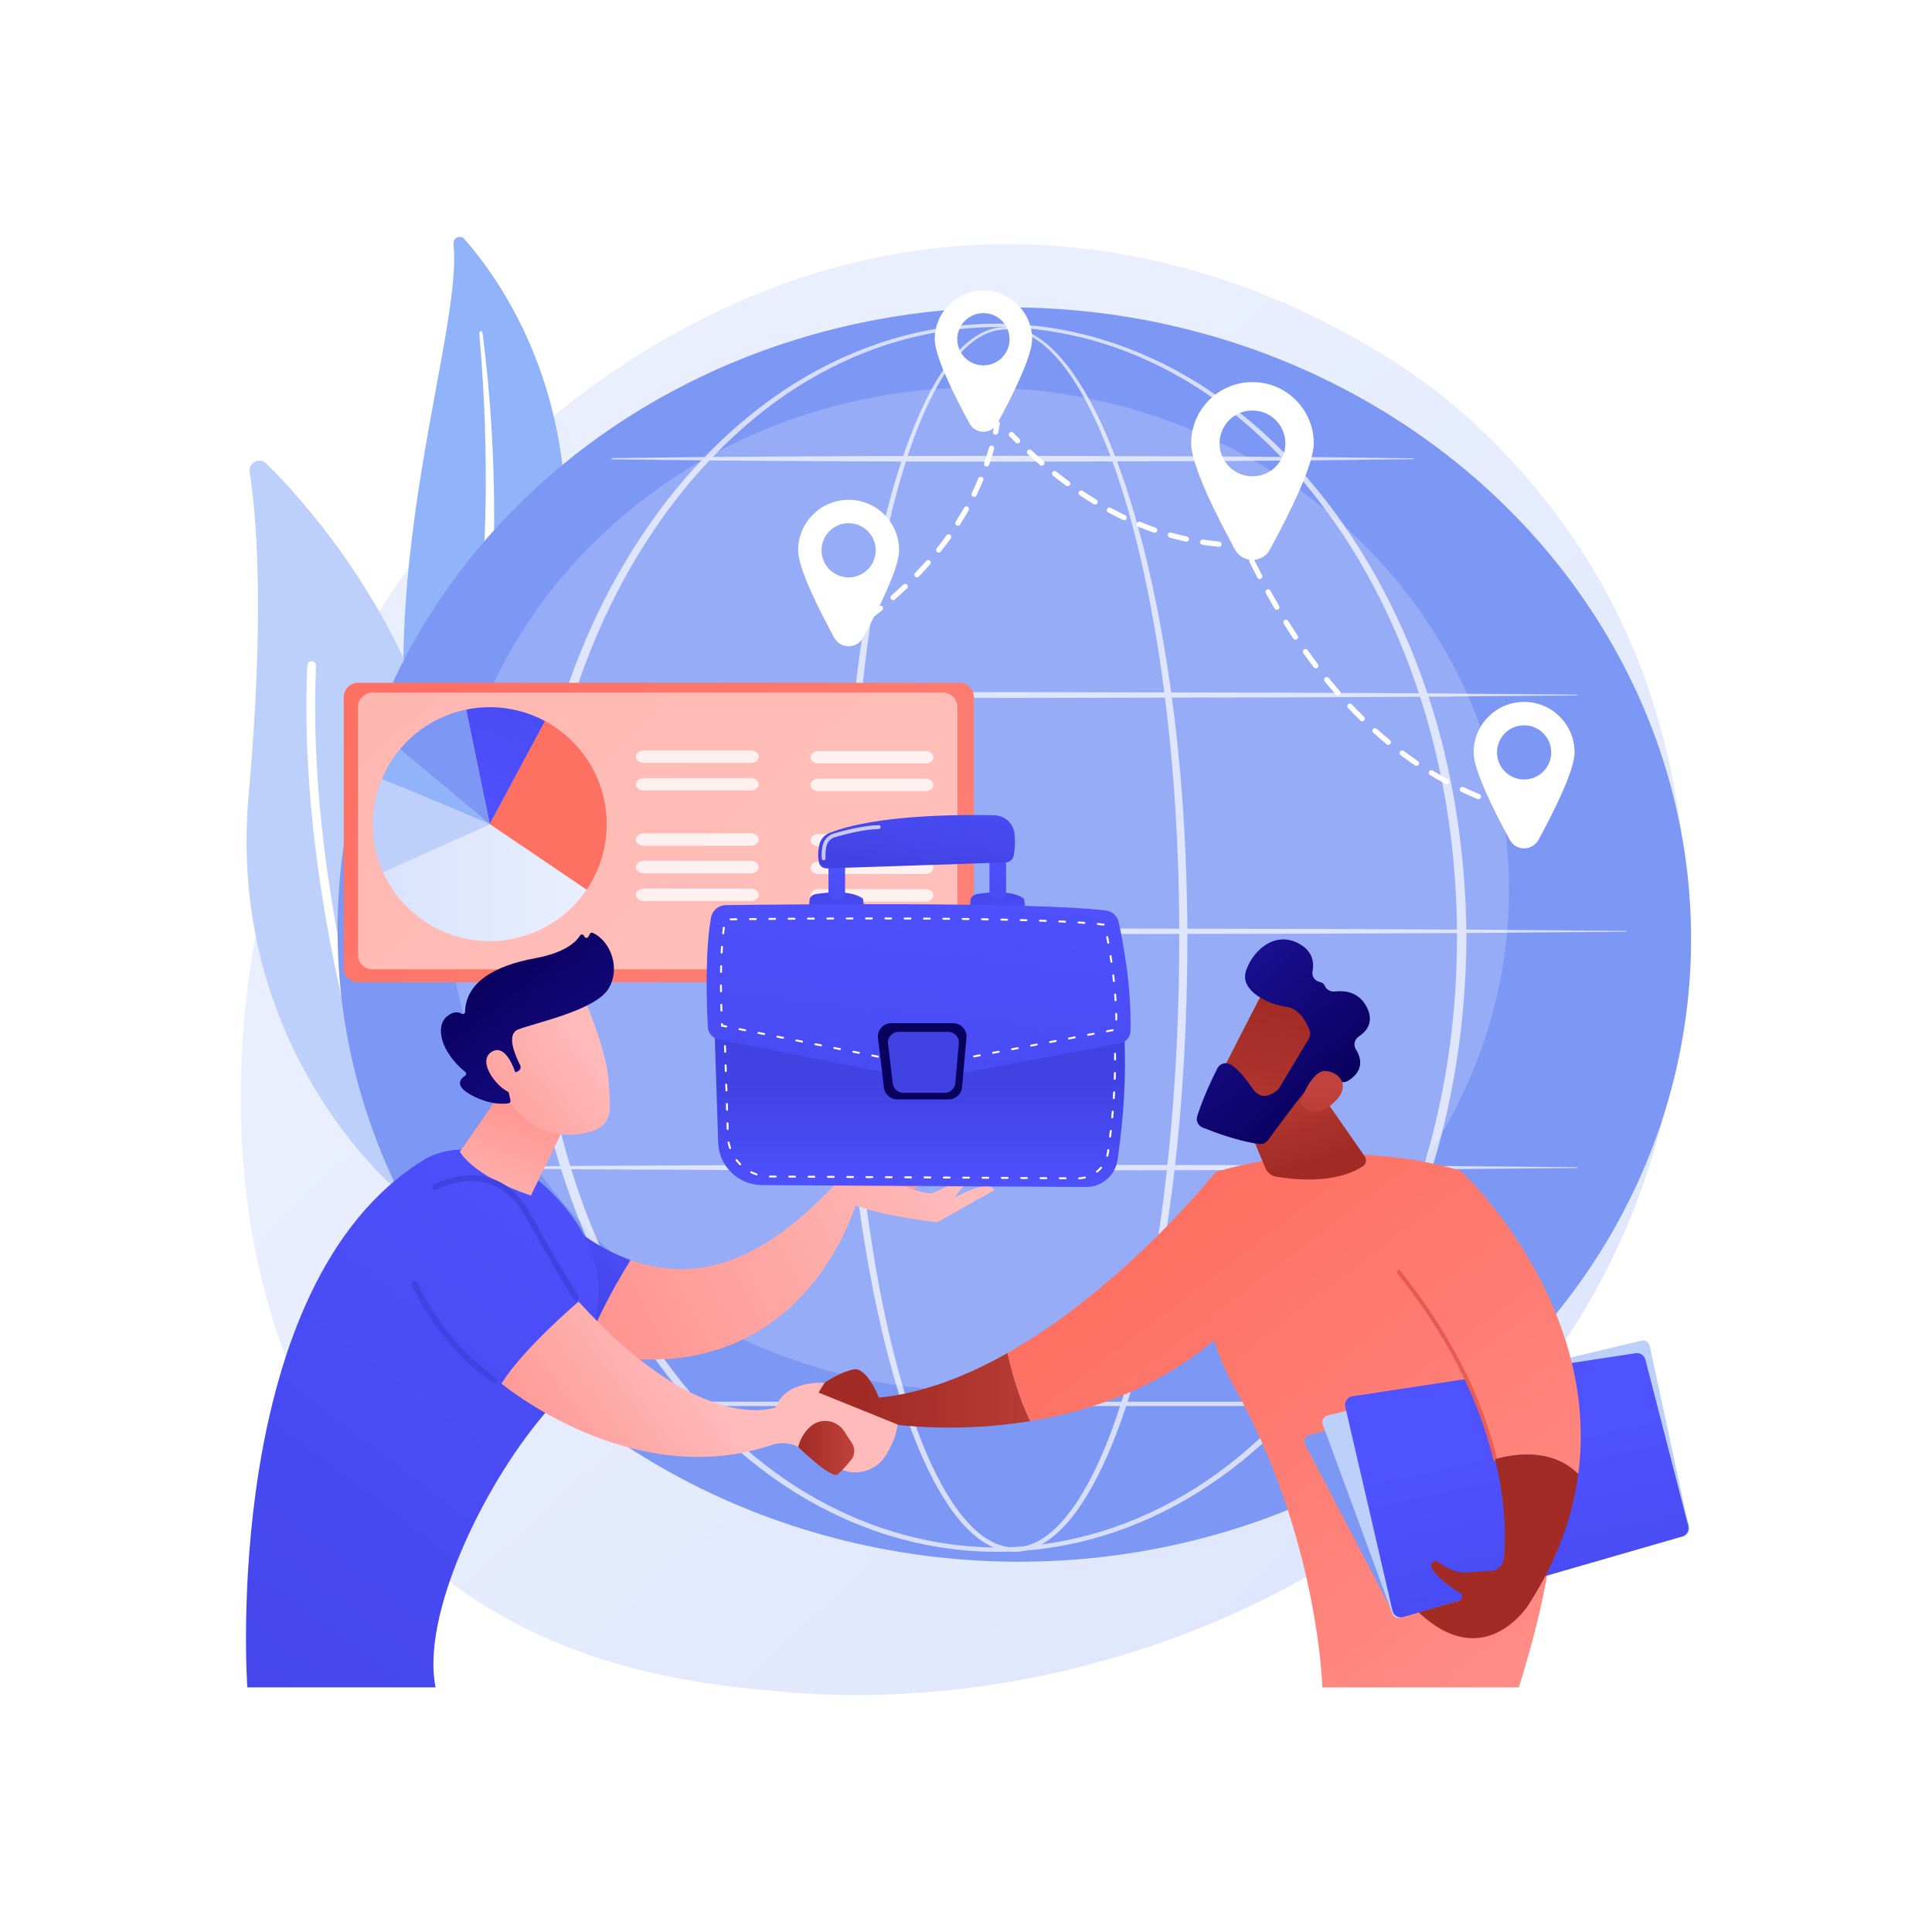
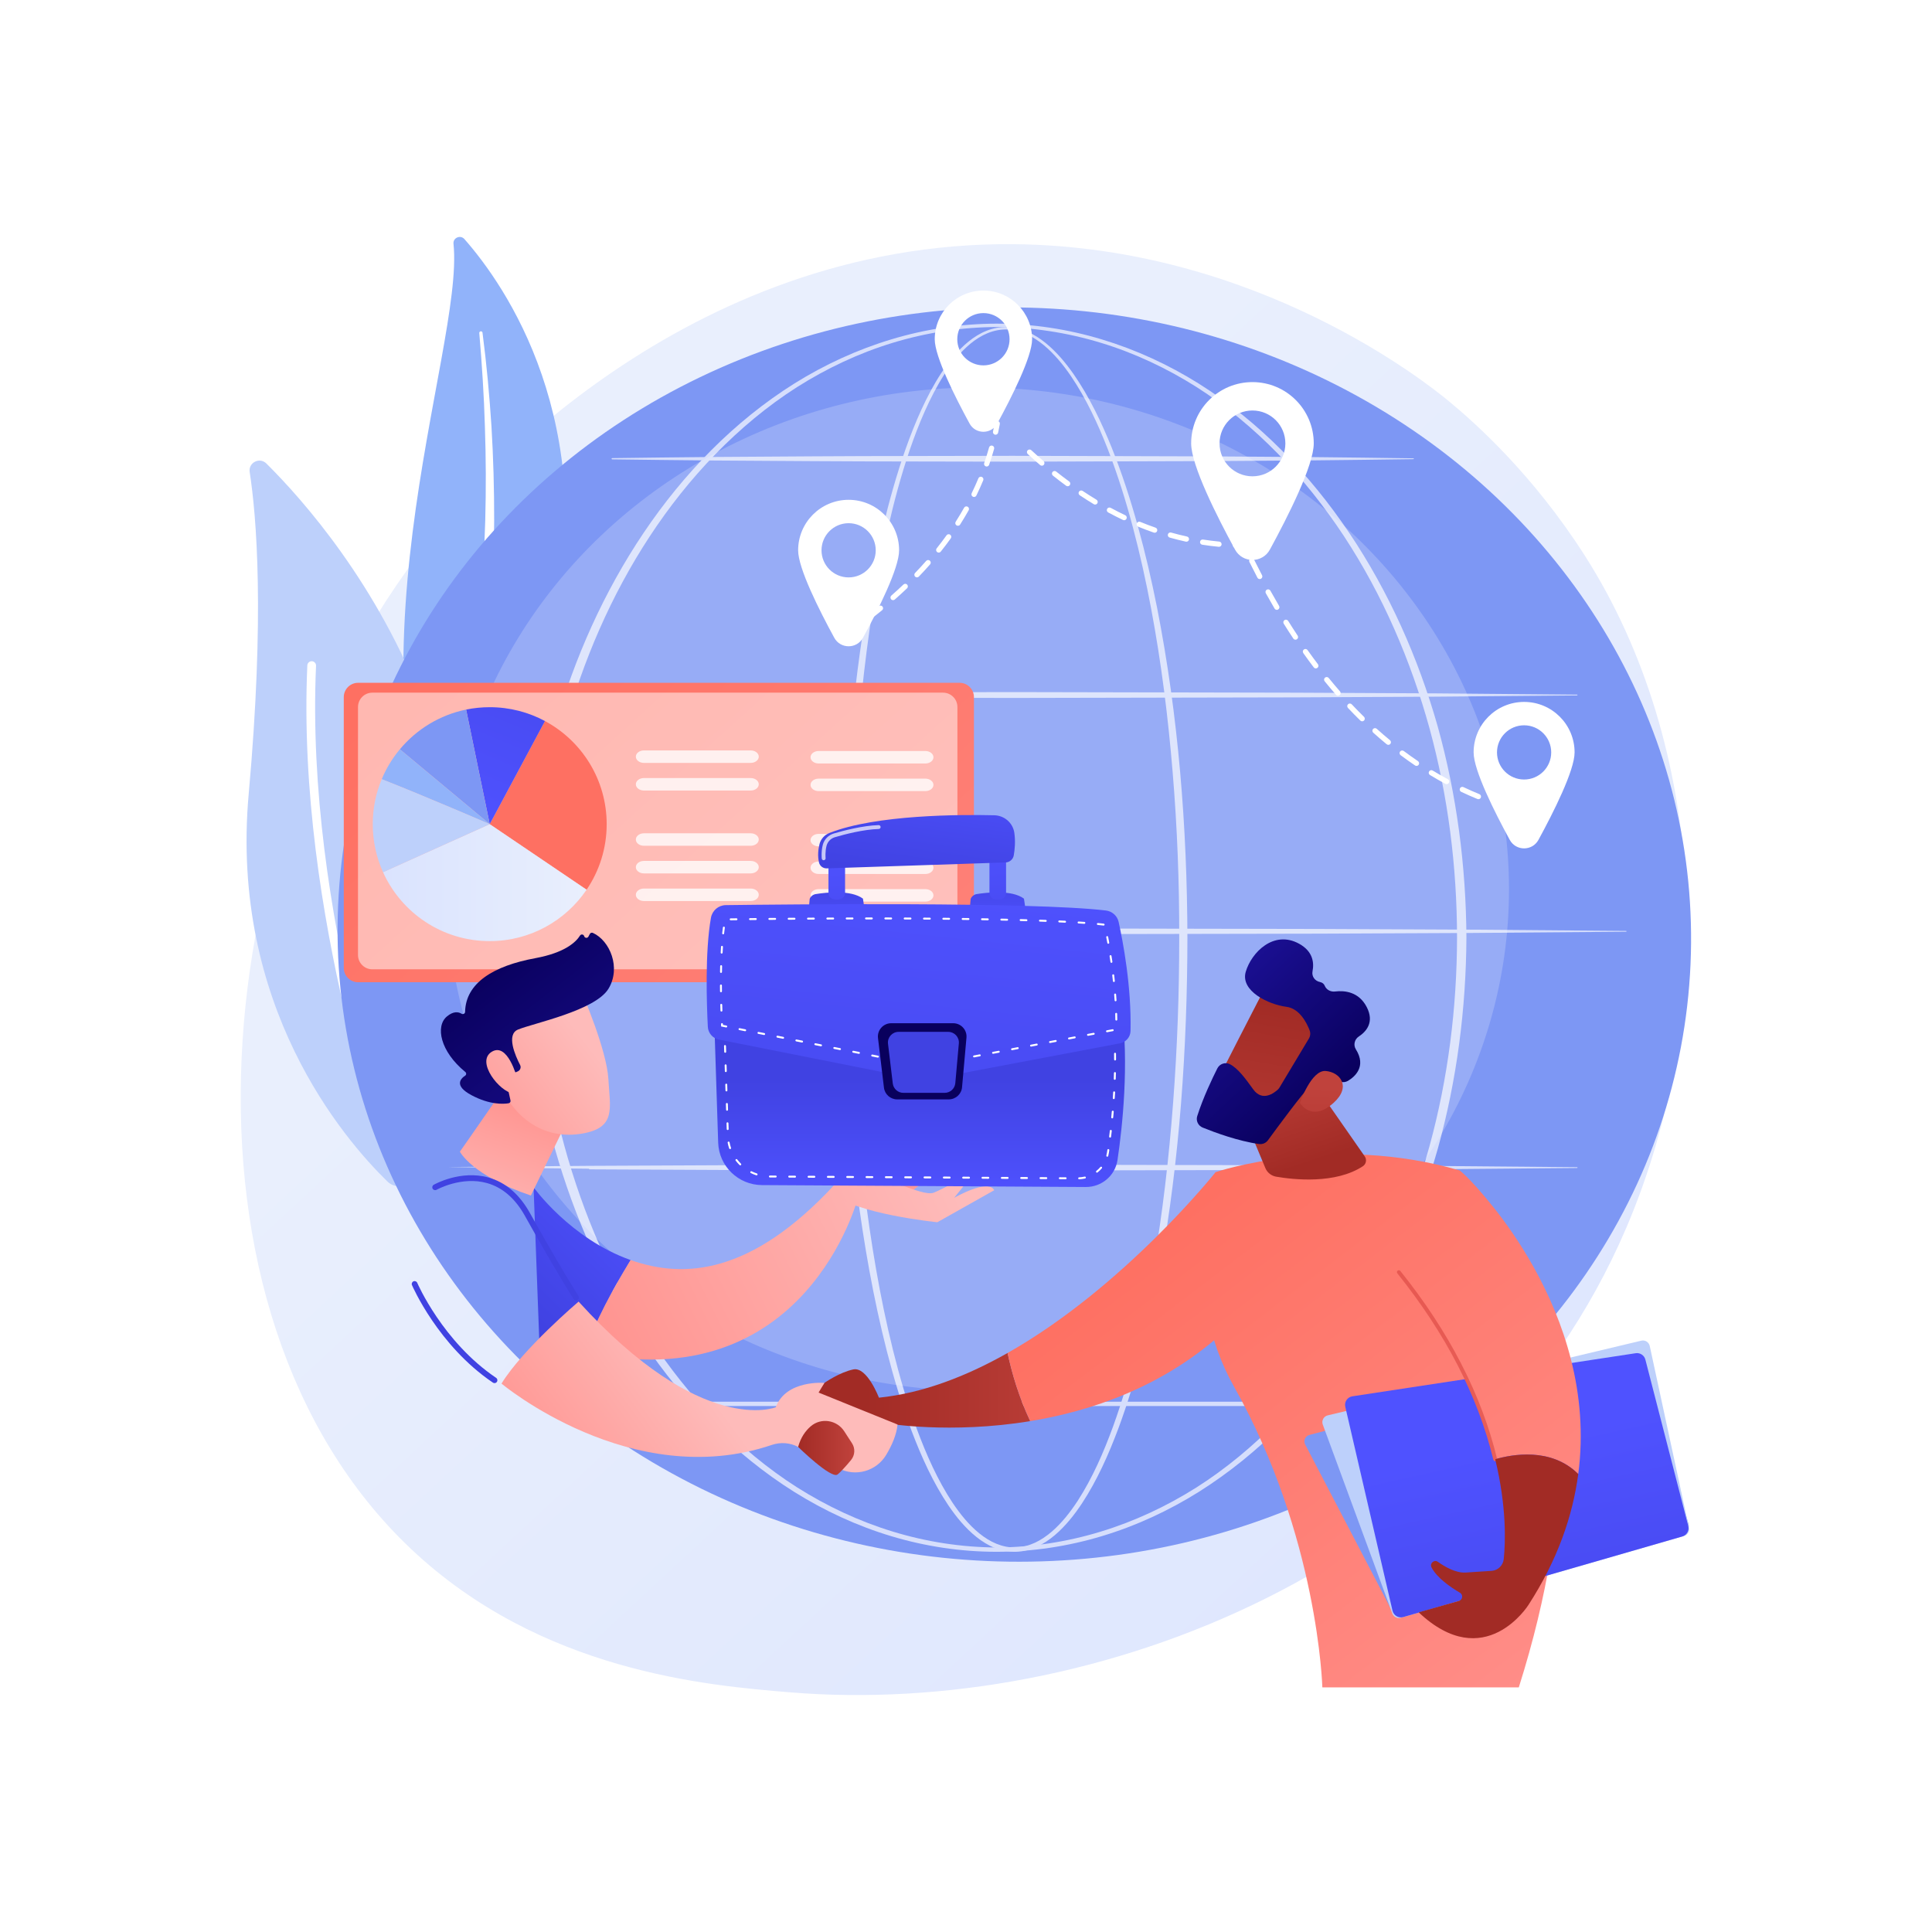
<svg xmlns="http://www.w3.org/2000/svg" version="1.1" x="0px" y="0px" width="3710px" height="3710px" viewBox="0 0 3710 3710" enable-background="new 0 0 3710 3710" xml:space="preserve">
  <g id="Background">
    <g>
      <g>
        <rect fill="#FFFFFF" width="3710" height="3710" />
      </g>
    </g>
  </g>
  <g id="Illustration">
    <g>
      <linearGradient id="SVGID_1_" gradientUnits="userSpaceOnUse" x1="3408.198" y1="3617.236" x2="1360.789" y2="1407.334">
        <stop offset="0" style="stop-color:#DAE3FE" />
        <stop offset="1" style="stop-color:#E9EFFD" />
      </linearGradient>
      <path fill="url(#SVGID_1_)" d="M3122.879,2357.896c-281.33,657.573-1023.947,940.017-1605.799,891.859    c-158.87-13.148-478.518-39.604-728.103-275.628c-479.31-453.269-405.492-1400.726,53.345-1958.536    c59.089-71.834,468.092-553.118,1105.447-546.676c466.636,4.717,794.164,268.313,833.99,301.153    c50.311,41.484,161.276,140.065,261.283,296.458C3278.025,1433.993,3298.681,1946.979,3122.879,2357.896z" />
      <g>
        <path fill="#91B3FA" d="M870.844,468.177c-1.221-11.575,13.292-17.809,20.981-9.071     c78.091,88.718,261.178,349.551,169.647,766.156c-114.839,522.693-23.07,726.161,102.834,856.936     c0,0-183.04-73.302-282.857-280.4C636.376,1293.321,892.556,673.982,870.844,468.177z" />
        <path fill="#FFFFFF" d="M920.371,639.574c5.118,59.895,9.053,119.859,10.79,179.881c2.051,60.002,2.283,120.04,0.643,179.999     c-1.87,59.947-4.864,119.849-10.398,179.536c-5.266,59.708-13.091,119.124-21.155,178.75     c-7.727,59.637-15.85,119.672-17.852,180.721c-2.053,60.919,3.132,123.062,19.519,182.416c4.1,14.794,8.487,29.57,13.699,43.941     c4.949,14.474,10.54,28.732,16.384,42.885c11.832,28.253,25.558,55.77,41.265,82.143c31.551,52.672,71.099,100.5,115.729,142.041     c4.697,4.372,12.049,4.108,16.422-0.589c4.293-4.612,4.116-11.785-0.339-16.183l-0.032-0.031     c-10.569-10.411-21.006-20.93-30.938-31.879c-5.055-5.396-9.859-11.004-14.767-16.52c-4.693-5.695-9.609-11.211-14.122-17.044     c-18.438-23.024-35.237-47.315-50.156-72.729c-30.056-50.624-52.702-106.001-68.456-162.674     c-7.559-28.435-13.01-57.376-16.215-86.638c-3.183-29.267-4.122-58.822-3.375-88.455c1.491-59.298,9.04-118.785,16.338-178.475     c7.222-59.712,14.069-119.766,18.435-180.008c2.264-30.111,3.986-60.26,5.167-90.424c0.678-15.078,1.063-30.167,1.476-45.251     c0.268-15.089,0.452-30.178,0.514-45.265c0.134-60.352-1.574-120.679-5.185-180.867c-3.899-60.17-9.395-120.218-17.193-179.951     c-0.223-1.708-1.787-2.911-3.494-2.688C921.416,636.434,920.233,637.925,920.371,639.574z" />
      </g>
      <g>
        <g>
          <path fill="#BDD0FB" d="M793.365,2258.922c-8.005,19.896-33.728,25.15-49.091,10.187      c-84.77-82.563-303.332-337.673-266.7-744.528c30.934-343.57,15.058-532.808,1.898-618.216      c-2.783-18.06,19.108-29.175,32.072-16.298C654.581,1032.144,1083.446,1537.994,793.365,2258.922z" />
          <path fill="#FFFFFF" d="M764.339,2258.074c-0.453,0.278-0.938,0.516-1.455,0.709c-4.331,1.62-9.155-0.578-10.775-4.908      c-1.836-4.91-183.392-496.483-161.96-976.138c0.208-4.615,4.119-8.194,8.74-7.992c4.62,0.208,8.197,4.119,7.992,8.74      c-21.277,476.164,159.089,964.646,160.912,969.522C769.22,2251.822,767.686,2256.02,764.339,2258.074z" />
        </g>
      </g>
      <g>
        <ellipse transform="matrix(0.999 0.044 -0.044 0.999 80.574 -83.714)" fill="#7D97F4" cx="1948.135" cy="1794.435" rx="1299.787" ry="1204.173" />
        <ellipse opacity="0.2" fill="#FFFFFF" cx="1877.787" cy="1707.556" rx="1019.93" ry="963.509" />
        <g opacity="0.68">
          <path fill="#FFFFFF" d="M2280.187,1800.251c-0.313,212.383-14.877,425.199-52.305,634.575      c-9.476,52.301-20.46,104.351-33.549,155.906c-13.128,51.536-28.285,102.624-46.843,152.574      c-18.714,49.819-40.434,98.922-69.886,143.801c-14.842,22.275-31.676,43.618-52.45,61.176      c-10.385,8.723-21.789,16.459-34.333,22.127c-12.519,5.63-26.199,9.195-40.085,9.442c-13.866,0.405-27.754-2.309-40.52-7.45      c-12.814-5.091-24.496-12.479-35.131-20.912c-21.271-17.012-38.476-38.12-53.583-60.22      c-29.975-44.558-51.989-93.562-70.898-143.304c-18.792-49.864-34.099-100.912-47.341-152.416      c-13.219-51.521-24.314-103.549-33.868-155.833c-19.067-104.591-32.072-210.187-40.847-316.073      c-8.712-105.903-13.08-212.145-13.616-318.403c-0.261-53.122,1.188-106.235,3.077-159.315      c1.99-53.08,4.913-106.125,8.82-159.099c7.858-105.933,19.592-211.632,37.04-316.461c8.754-52.403,18.96-104.583,31.238-156.304      c12.309-51.702,26.613-102.993,44.356-153.172c8.918-25.067,18.669-49.865,29.789-74.082      c11.104-24.21,23.529-47.893,38.132-70.282c14.637-22.292,31.463-43.57,52.416-60.603c10.475-8.442,22.015-15.788,34.657-20.764      c12.593-5.041,26.257-7.593,39.849-7.077c13.6,0.387,27.006,3.778,39.376,9.226c12.387,5.474,23.769,12.918,34.219,21.356      c20.899,16.984,38.198,37.75,53.544,59.556c30.51,43.916,53.512,92.347,73.436,141.625      c19.778,49.414,36.108,100.107,50.332,151.323c14.174,51.241,26.176,103.054,36.563,155.17      C2262.878,1374.989,2279.573,1587.831,2280.187,1800.251z M2264.467,1800.251c0.195-105.825-3.828-211.677-12.622-317.135      c-8.671-105.454-21.806-210.604-41.375-314.591c-9.772-51.986-21.153-103.677-34.694-154.797      c-13.59-51.093-29.276-101.665-48.374-150.929c-19.234-49.124-41.54-97.387-71.14-140.99      c-14.878-21.648-31.662-42.209-51.801-58.937c-10.066-8.313-20.995-15.619-32.822-20.999      c-11.813-5.315-24.538-8.799-37.479-9.139c-12.933-0.41-25.849,2.192-37.812,7.115c-12.006,4.875-23.026,12.046-33.074,20.327      c-20.103,16.701-36.39,37.708-50.547,59.802c-14.13,22.188-26.158,45.722-36.887,69.808      c-10.746,24.092-20.149,48.792-28.729,73.768c-17.068,50.003-30.737,101.159-42.42,152.729      c-11.652,51.591-21.247,103.649-29.393,155.926c-16.233,104.58-26.776,210.016-33.45,315.646      c-6.741,105.644-9.069,211.528-8.878,317.365c-0.28,105.819,3.256,211.669,11.121,317.203      c7.927,105.516,20.069,210.766,38.242,314.982c9.105,52.097,19.743,103.928,32.486,155.225      c12.764,51.278,27.576,102.076,45.806,151.599c18.33,49.39,39.764,97.982,68.731,141.749c14.579,21.7,31.167,42.282,51.27,58.6      c10.045,8.096,20.978,15.102,32.796,19.896c11.783,4.81,24.425,7.482,37.091,7.055c12.663-0.326,25.139-3.67,36.722-8.983      c11.6-5.351,22.3-12.708,32.127-21.097c19.668-16.881,35.901-37.721,50.224-59.608c28.46-44.112,49.586-92.813,67.709-142.286      c17.985-49.614,32.633-100.454,45.268-151.764c12.599-51.332,23.108-103.188,32.124-155.299      c18.05-104.236,30.042-209.498,38.015-315.014C2260.777,2011.957,2264.508,1906.098,2264.467,1800.251z" />
          <path fill="#FFFFFF" d="M2815.963,1800.251c-0.734,136.769-18.313,273.598-54.926,405.491      c-37.252,131.589-93.408,258.182-169.646,371.837c-38.124,56.767-81.315,110.198-129.576,158.677      c-48.239,48.464-101.59,91.956-159.503,128.405c-57.964,36.309-120.571,65.375-186.107,85.094      c-65.497,19.767-133.873,30.078-202.311,30.146c-68.437-0.006-136.831-10.255-202.364-29.968      c-65.571-19.665-128.228-48.684-186.253-84.957c-57.972-36.411-111.402-79.865-159.72-128.31      c-48.34-48.457-91.617-101.878-129.827-158.644c-76.393-113.67-132.667-240.318-170.093-371.973      c-18.422-65.948-32.112-133.199-41.181-201.049c-9.021-67.86-13.554-136.293-13.865-204.751      c0.354-68.459,4.929-136.886,13.992-204.735c9.113-67.838,22.854-135.069,41.32-200.991      c37.52-131.602,93.88-258.163,170.323-371.716c38.227-56.713,81.508-110.076,129.844-158.468      c48.318-48.371,101.71-91.784,159.672-128.081c58.007-36.179,120.65-64.982,186.106-84.641      c65.415-19.739,133.7-30.035,202.046-30.102c68.347,0.125,136.614,10.477,201.997,30.267      c65.424,19.71,128.013,48.571,185.959,84.789c57.898,36.338,111.215,79.787,159.453,128.179      c48.255,48.414,91.451,101.787,129.592,158.501c76.287,113.537,132.533,240.043,169.876,371.581      C2797.465,1526.676,2815.136,1663.481,2815.963,1800.251z M2797.942,1800.251c-0.198-135.217-17.041-270.578-52.718-401.104      c-35.875-130.325-89.893-256.142-164.258-369.291c-37.163-56.516-79.37-109.787-126.645-158.209      c-47.293-48.348-99.529-92.09-156.659-128.446c-57.199-36.153-118.968-65.253-183.735-84.936      c-64.735-19.697-132.322-30.051-200.034-30.276c-67.711,0.283-135.281,10.694-199.984,30.441      c-64.734,19.735-126.449,48.893-183.587,85.084c-57.067,36.398-109.227,80.176-156.44,128.544      c-47.193,48.445-89.316,101.726-126.393,158.243c-74.21,113.134-128.112,238.895-163.81,369.155      c-17.784,65.205-30.661,131.692-39.386,198.674c-8.746,66.99-13.061,134.545-13.212,202.121      c0.193,67.575,4.552,135.125,13.339,202.104c8.769,66.97,21.697,133.438,39.525,198.615      c35.791,130.208,89.781,255.884,164.042,368.899c37.09,56.464,79.219,109.687,126.408,158.066      c47.213,48.295,99.335,92.032,156.392,128.315c57.121,36.098,118.821,65.039,183.441,84.768      c64.585,19.774,132.045,30.232,199.666,30.575c67.622-0.28,135.101-10.676,199.721-30.396      c64.655-19.675,126.405-48.57,183.586-84.632c57.117-36.246,109.317-79.944,156.61-128.22      c47.268-48.358,89.482-101.57,126.659-158.033c74.415-113.031,128.522-238.763,164.487-369.034      C2780.716,2070.805,2797.652,1935.467,2797.942,1800.251z" />
          <path fill="#FFFFFF" d="M861.252,1333.46l270.902-2.189l270.903-1.24l541.806-1l541.806,1.101l270.902,1.354l270.903,2.363      c0.438,0.004,0.791,0.363,0.787,0.803c-0.003,0.434-0.355,0.784-0.787,0.788l-270.903,2.363l-270.902,1.354l-541.806,1.102      l-541.806-1l-270.903-1.24l-270.902-2.188c-0.654-0.006-1.181-0.54-1.176-1.194      C860.082,1333.988,860.607,1333.465,861.252,1333.46z" />
          <path fill="#FFFFFF" d="M1175.531,879.721c64.11-1.016,128.222-1.451,192.333-2.188l192.333-1.24      c64.112-0.528,128.223-0.471,192.334-0.634l192.333-0.366l384.665,1.101l192.333,1.354      c64.111,0.804,128.222,1.274,192.334,2.363c0.438,0.007,0.788,0.37,0.781,0.809c-0.007,0.429-0.355,0.774-0.781,0.782      c-64.112,1.088-128.223,1.559-192.334,2.363l-192.333,1.354l-384.665,1.101l-192.333-0.366      c-64.111-0.163-128.222-0.106-192.334-0.635l-192.333-1.24c-64.11-0.737-128.222-1.173-192.333-2.188      c-0.654-0.011-1.176-0.549-1.167-1.204C1174.375,880.246,1174.895,879.731,1175.531,879.721z" />
          <path fill="#FFFFFF" d="M767.11,1787.199l294.438-2.181l294.438-1.248l588.876-1.001l588.876,1.102l294.438,1.355l294.438,2.361      c0.439,0.004,0.793,0.363,0.789,0.802c-0.003,0.436-0.355,0.785-0.789,0.79l-294.438,2.361l-294.438,1.355l-588.876,1.102      l-588.876-1l-294.438-1.248l-294.438-2.181c-0.654-0.005-1.18-0.54-1.176-1.193      C765.939,1787.727,766.464,1787.204,767.11,1787.199z" />
-           <path fill="#FFFFFF" d="M861.252,2240.938l270.902-2.188l270.903-1.24l541.806-1.001l541.806,1.102l270.902,1.354l270.903,2.363      c0.438,0.004,0.791,0.363,0.787,0.802c-0.003,0.435-0.355,0.785-0.787,0.789l-270.903,2.362l-270.902,1.354l-541.806,1.102      l-541.806-1l-270.903-1.24l-270.902-2.189c-0.654-0.005-1.181-0.539-1.176-1.193      C860.082,2241.465,860.607,2240.943,861.252,2240.938z" />
+           <path fill="#FFFFFF" d="M861.252,2240.938l270.902-2.188l270.903-1.24l541.806-1.001l541.806,1.102l270.902,1.354l270.903,2.363      c0.438,0.004,0.791,0.363,0.787,0.802c-0.003,0.435-0.355,0.785-0.787,0.789l-270.903,2.362l-270.902,1.354l-541.806,1.102      l-541.806-1l-270.903-1.24c-0.654-0.005-1.181-0.539-1.176-1.193      C860.082,2241.465,860.607,2240.943,861.252,2240.938z" />
          <path fill="#FFFFFF" d="M2752.958,2700.016H1214.296c-2.296,0-4.153-1.859-4.153-4.153s1.857-4.153,4.153-4.153h1538.662      c2.296,0,4.153,1.859,4.153,4.153S2755.254,2700.016,2752.958,2700.016z" />
        </g>
      </g>
      <g>
        <g>
          <path fill="#FFFFFF" d="M1626.534,1220.781c-1.602,0-3.173-0.765-4.147-2.187c-1.566-2.29-0.978-5.413,1.311-6.979      c4.612-3.154,9.174-6.326,13.685-9.516c2.258-1.602,5.39-1.069,6.998,1.196c1.602,2.263,1.065,5.396-1.2,6.998      c-4.55,3.223-9.158,6.427-13.815,9.611C1628.498,1220.497,1627.511,1220.781,1626.534,1220.781z" />
          <path fill="#FFFFFF" d="M1665.853,1192.496c-1.517,0-3.017-0.685-4.004-1.987c-1.677-2.211-1.242-5.36,0.967-7.033      c8.41-6.374,16.748-12.922,24.781-19.464c2.147-1.752,5.305-1.427,7.063,0.723c1.752,2.15,1.428,5.313-0.722,7.063      c-8.125,6.615-16.555,13.237-25.056,19.679C1667.974,1192.165,1666.909,1192.496,1665.853,1192.496z M1714.967,1152.464      c-1.396,0-2.781-0.577-3.775-1.706c-1.83-2.082-1.625-5.254,0.458-7.084c7.952-6.989,15.77-14.137,23.235-21.248      c2-1.909,5.18-1.838,7.096,0.175c1.912,2.006,1.837,5.185-0.173,7.097c-7.56,7.2-15.479,14.44-23.529,21.516      C1717.324,1152.053,1716.144,1152.464,1714.967,1152.464z M1760.817,1108.748c-1.255,0-2.51-0.465-3.484-1.405      c-1.997-1.923-2.056-5.102-0.131-7.097c7.324-7.604,14.492-15.388,21.303-23.139c1.833-2.082,5.001-2.29,7.086-0.456      c2.082,1.83,2.288,5.002,0.458,7.084c-6.913,7.865-14.185,15.764-21.618,23.476      C1763.448,1108.233,1762.134,1108.748,1760.817,1108.748z M1802.613,1061.149c-1.095,0-2.199-0.357-3.125-1.093      c-2.17-1.728-2.526-4.887-0.797-7.055c6.547-8.218,12.92-16.654,18.944-25.07c1.615-2.257,4.752-2.772,7.004-1.161      c2.255,1.613,2.774,4.749,1.16,7.004c-6.125,8.557-12.603,17.13-19.258,25.482      C1805.552,1060.501,1804.091,1061.149,1802.613,1061.149z M1839.465,1009.61c-0.925,0-1.856-0.253-2.693-0.786      c-2.34-1.49-3.026-4.594-1.536-6.931c5.625-8.834,11.054-17.903,16.133-26.957c1.356-2.42,4.419-3.279,6.837-1.921      c2.415,1.356,3.278,4.417,1.922,6.834c-5.174,9.217-10.698,18.447-16.427,27.437      C1842.747,1008.79,1841.122,1009.61,1839.465,1009.61z M1870.437,954.338c-0.738,0-1.487-0.164-2.193-0.509      c-2.493-1.212-3.529-4.218-2.317-6.71c4.569-9.392,8.906-19.021,12.888-28.615c1.063-2.561,3.984-3.78,6.563-2.712      c2.559,1.062,3.774,3.999,2.713,6.56c-4.06,9.779-8.479,19.591-13.137,29.161      C1874.084,953.298,1872.296,954.338,1870.437,954.338z M1894.705,895.838c-0.543,0-1.099-0.09-1.642-0.278      c-2.621-0.906-4.01-3.765-3.104-6.385c3.396-9.812,6.543-19.885,9.357-29.942c0.748-2.67,3.507-4.231,6.188-3.481      c2.67,0.747,4.229,3.517,3.48,6.188c-2.866,10.25-6.076,20.518-9.534,30.517      C1898.731,894.534,1896.786,895.838,1894.705,895.838z" />
          <path fill="#FFFFFF" d="M1911.775,834.802c-0.353,0-0.709-0.038-1.065-0.115c-2.71-0.585-4.432-3.255-3.847-5.966      c1.163-5.396,2.252-10.866,3.238-16.254c0.498-2.729,3.099-4.53,5.845-4.035c2.726,0.5,4.533,3.115,4.033,5.843      c-1.007,5.492-2.118,11.065-3.305,16.564C1916.168,833.192,1914.086,834.802,1911.775,834.802z" />
        </g>
        <g>
-           <path fill="#FFFFFF" d="M1954.046,851.348c-1.271,0-2.546-0.48-3.523-1.443c-3.974-3.914-7.938-7.88-11.894-11.902      c-1.944-1.978-1.918-5.156,0.059-7.099c1.975-1.943,5.158-1.917,7.1,0.059c3.915,3.982,7.848,7.913,11.782,11.787      c1.974,1.947,2.001,5.125,0.053,7.099C1956.642,850.848,1955.344,851.348,1954.046,851.348z" />
          <path fill="#FFFFFF" d="M2340.838,1050.025c-0.16,0-0.32-0.006-0.483-0.022c-10.57-1.007-21.245-2.35-31.724-3.993      c-2.739-0.43-4.611-2.997-4.181-5.738c0.429-2.739,2.978-4.611,5.736-4.182c10.279,1.611,20.748,2.928,31.122,3.917      c2.759,0.263,4.785,2.714,4.521,5.473C2345.58,1048.079,2343.394,1050.025,2340.838,1050.025z M2278.273,1040.225      c-0.353,0-0.715-0.039-1.078-0.118c-10.325-2.262-20.765-4.878-31.021-7.777c-2.667-0.753-4.22-3.528-3.465-6.195      c0.755-2.668,3.521-4.219,6.197-3.466c10.063,2.844,20.304,5.411,30.438,7.63c2.706,0.593,4.422,3.271,3.827,5.979      C2282.66,1038.624,2280.581,1040.225,2278.273,1040.225z M2217.311,1023.02c-0.545,0-1.098-0.09-1.644-0.278      c-9.949-3.446-20.013-7.254-29.909-11.318c-2.563-1.054-3.788-3.987-2.736-6.552c1.057-2.564,3.988-3.793,6.554-2.737      c9.721,3.994,19.604,7.735,29.38,11.119c2.618,0.907,4.007,3.767,3.099,6.387      C2221.334,1021.718,2219.39,1023.02,2217.311,1023.02z M2158.669,998.961c-0.723,0-1.458-0.157-2.153-0.489      c-9.495-4.514-19.075-9.375-28.479-14.451c-2.438-1.317-3.35-4.362-2.033-6.802c1.317-2.443,4.367-3.352,6.806-2.033      c9.249,4.993,18.679,9.778,28.02,14.22c2.504,1.189,3.566,4.185,2.376,6.689      C2162.346,997.902,2160.545,998.961,2158.669,998.961z M2102.92,968.897c-0.887,0-1.781-0.234-2.596-0.724      c-8.975-5.424-18.031-11.188-26.922-17.13c-2.305-1.541-2.922-4.659-1.383-6.963c1.543-2.308,4.658-2.923,6.965-1.384      c8.764,5.857,17.689,11.538,26.537,16.885c2.373,1.435,3.131,4.521,1.699,6.893      C2106.276,968.034,2104.619,968.897,2102.92,968.897z M2050.239,933.714c-1.03,0-2.069-0.315-2.965-0.971      c-8.458-6.197-16.982-12.711-25.337-19.36c-2.167-1.726-2.526-4.885-0.801-7.054c1.732-2.167,4.887-2.529,7.057-0.801      c8.246,6.565,16.663,12.997,25.017,19.116c2.235,1.637,2.72,4.78,1.082,7.016      C2053.309,933.003,2051.785,933.714,2050.239,933.714z M2000.65,894.277c-1.156,0-2.32-0.399-3.269-1.213      c-7.909-6.793-15.913-13.922-23.794-21.186c-2.039-1.879-2.167-5.056-0.287-7.094c1.876-2.039,5.059-2.164,7.092-0.289      c7.795,7.188,15.712,14.236,23.533,20.954c2.102,1.806,2.344,4.976,0.535,7.079      C2003.468,893.684,2002.065,894.277,2000.65,894.277z" />
          <path fill="#FFFFFF" d="M2389.224,1052.407c-0.007,0-0.013,0-0.017,0c-5.599-0.02-11.279-0.129-16.888-0.325      c-2.769-0.096-4.938-2.422-4.841-5.192c0.095-2.771,2.328-4.947,5.193-4.842c5.501,0.193,11.077,0.299,16.568,0.319      c2.774,0.01,5.014,2.265,5.004,5.038C2394.234,1050.171,2391.988,1052.407,2389.224,1052.407z" />
        </g>
        <g>
          <path fill="#FFFFFF" d="M2388.988,1051.462c-1.883,0-3.689-1.065-4.543-2.881c-2.38-5.045-4.736-10.125-7.08-15.239      c-1.156-2.52-0.049-5.499,2.472-6.654c2.517-1.16,5.504-0.051,6.654,2.471c2.33,5.081,4.674,10.129,7.034,15.141      c1.183,2.508,0.107,5.5-2.399,6.682C2390.434,1051.307,2389.704,1051.462,2388.988,1051.462z" />
          <path fill="#FFFFFF" d="M2838.972,1534.684c-0.634,0-1.281-0.123-1.905-0.379c-10.449-4.296-20.928-8.928-31.145-13.769      c-2.504-1.186-3.572-4.18-2.387-6.686c1.184-2.505,4.174-3.575,6.688-2.387c10.057,4.765,20.375,9.325,30.661,13.556      c2.565,1.054,3.788,3.987,2.735,6.551C2842.822,1533.51,2840.949,1534.684,2838.972,1534.684z M2777.914,1505.768      c-0.804,0-1.617-0.195-2.376-0.602c-9.896-5.328-19.843-11.014-29.563-16.906c-2.373-1.437-3.128-4.523-1.693-6.895      c1.441-2.375,4.526-3.128,6.896-1.691c9.576,5.801,19.372,11.403,29.118,16.65c2.441,1.314,3.356,4.359,2.039,6.8      C2781.432,1504.811,2779.702,1505.768,2777.914,1505.768z M2720.109,1470.753c-0.968,0-1.948-0.278-2.808-0.861      c-9.309-6.293-18.637-12.93-27.727-19.728c-2.219-1.661-2.673-4.807-1.013-7.027c1.66-2.223,4.808-2.675,7.026-1.013      c8.962,6.702,18.159,13.247,27.334,19.451c2.298,1.552,2.902,4.674,1.347,6.972      C2723.303,1469.98,2721.717,1470.753,2720.109,1470.753z M2665.997,1430.298c-1.121,0-2.252-0.374-3.187-1.144      c-8.652-7.117-17.326-14.583-25.778-22.189c-2.06-1.855-2.226-5.029-0.372-7.089c1.859-2.064,5.033-2.226,7.092-0.373      c8.338,7.506,16.898,14.873,25.438,21.897c2.141,1.762,2.448,4.925,0.687,7.068      C2668.887,1429.674,2667.448,1430.298,2665.997,1430.298z M2615.765,1385.125c-1.269,0-2.536-0.477-3.514-1.433      c-7.978-7.815-15.989-15.979-23.804-24.27c-1.902-2.017-1.808-5.195,0.209-7.096c2.02-1.902,5.19-1.809,7.099,0.209      c7.724,8.192,15.637,16.261,23.523,23.982c1.98,1.94,2.013,5.119,0.075,7.099      C2618.369,1384.622,2617.065,1385.125,2615.765,1385.125z M2569.396,1335.974c-1.402,0-2.791-0.582-3.785-1.72      c-7.354-8.422-14.718-17.166-21.879-25.985c-1.748-2.152-1.421-5.314,0.732-7.063c2.147-1.749,5.314-1.418,7.06,0.732      c7.09,8.729,14.375,17.378,21.65,25.715c1.824,2.088,1.607,5.259-0.48,7.083      C2571.742,1335.566,2570.565,1335.974,2569.396,1335.974z M2526.775,1283.532c-1.517,0-3.017-0.687-4.004-1.989      c-6.749-8.91-13.498-18.125-20.064-27.391c-1.605-2.262-1.069-5.395,1.192-6.998c2.255-1.606,5.396-1.069,6.998,1.193      c6.504,9.177,13.194,18.308,19.875,27.133c1.677,2.211,1.242,5.36-0.971,7.034      C2528.896,1283.2,2527.831,1283.532,2526.775,1283.532z M2487.688,1228.401c-1.625,0-3.217-0.786-4.184-2.242      c-6.165-9.272-12.345-18.872-18.379-28.532c-1.468-2.351-0.751-5.448,1.599-6.917c2.35-1.468,5.448-0.753,6.919,1.6      c5.981,9.58,12.113,19.099,18.222,28.293c1.536,2.309,0.908,5.424-1.402,6.96      C2489.609,1228.13,2488.643,1228.401,2487.688,1228.401z M2451.873,1171.088c-1.72,0-3.396-0.886-4.331-2.478      c-5.647-9.599-11.309-19.509-16.829-29.453c-1.347-2.424-0.471-5.479,1.951-6.826c2.426-1.342,5.481-0.473,6.828,1.953      c5.48,9.87,11.1,19.708,16.705,29.237c1.405,2.389,0.607,5.467-1.781,6.872      C2453.615,1170.864,2452.738,1171.088,2451.873,1171.088z M2419.061,1111.998c-1.807,0-3.553-0.979-4.447-2.69      c-5.204-9.921-10.388-20.083-15.414-30.204c-1.232-2.484-0.22-5.496,2.265-6.729c2.478-1.222,5.494-0.221,6.729,2.265      c4.991,10.055,10.143,20.15,15.31,30.004c1.288,2.457,0.343,5.491-2.114,6.779      C2420.646,1111.812,2419.849,1111.998,2419.061,1111.998z" />
          <path fill="#FFFFFF" d="M2886.563,1552.106c-0.51,0-1.03-0.078-1.543-0.244c-5.354-1.727-10.681-3.52-15.979-5.381      c-2.614-0.918-3.99-3.783-3.072-6.399s3.791-3.996,6.399-3.072c5.22,1.832,10.463,3.595,15.738,5.296      c2.637,0.852,4.085,3.681,3.235,6.319C2890.655,1550.751,2888.685,1552.106,2886.563,1552.106z" />
        </g>
        <path fill="#FFFFFF" d="M1888.448,557.94c-51.632,0-93.489,41.856-93.489,93.488c0,33.459,39.26,111.295,66.897,161.942     c11.488,21.053,41.695,21.053,53.184,0c27.637-50.647,66.896-128.482,66.896-161.942     C1981.937,599.796,1940.08,557.94,1888.448,557.94z M1888.448,701.624c-27.722,0-50.195-22.473-50.195-50.195     c0-27.722,22.474-50.195,50.195-50.195s50.195,22.474,50.195,50.195C1938.644,679.151,1916.17,701.624,1888.448,701.624z" />
        <path fill="#FFFFFF" d="M2405.077,733.743c-65.012,0-117.714,52.703-117.714,117.714c0,42.13,49.433,140.135,84.23,203.906     c14.466,26.508,52.501,26.508,66.967,0c34.797-63.771,84.23-161.776,84.23-203.906     C2522.791,786.446,2470.089,733.743,2405.077,733.743z M2405.077,914.659c-34.905,0-63.202-28.296-63.202-63.202     c0-34.905,28.297-63.202,63.202-63.202s63.202,28.297,63.202,63.202C2468.279,886.363,2439.982,914.659,2405.077,914.659z" />
        <path fill="#FFFFFF" d="M1629.603,959.785c-53.543,0-96.949,43.406-96.949,96.949c0,34.698,40.713,115.415,69.373,167.937     c11.914,21.833,43.24,21.833,55.153,0c28.66-52.522,69.373-133.239,69.373-167.937     C1726.553,1003.191,1683.146,959.785,1629.603,959.785z M1629.603,1108.788c-28.748,0-52.053-23.305-52.053-52.053     c0-28.748,23.305-52.053,52.053-52.053c28.749,0,52.054,23.305,52.054,52.053     C1681.657,1085.483,1658.352,1108.788,1629.603,1108.788z" />
        <path fill="#FFFFFF" d="M2926.723,1347.881c-53.543,0-96.949,43.406-96.949,96.949c0,34.698,40.714,115.415,69.373,167.937     c11.914,21.833,43.24,21.833,55.153,0c28.659-52.522,69.373-133.239,69.373-167.937     C3023.673,1391.287,2980.267,1347.881,2926.723,1347.881z M2926.723,1496.884c-28.748,0-52.053-23.305-52.053-52.054     c0-28.748,23.305-52.053,52.053-52.053c28.749,0,52.055,23.305,52.055,52.053     C2978.777,1473.579,2955.472,1496.884,2926.723,1496.884z" />
      </g>
      <g>
        <linearGradient id="SVGID_2_" gradientUnits="userSpaceOnUse" x1="2404.729" y1="2856.926" x2="892.362" y2="1187.021">
          <stop offset="0" style="stop-color:#FF928E" />
          <stop offset="1" style="stop-color:#FE7062" />
        </linearGradient>
        <path fill="url(#SVGID_2_)" d="M1842.672,1886.195H687.711c-15.222,0-27.561-12.34-27.561-27.562v-519.896     c0-15.222,12.339-27.561,27.561-27.561h1154.96c15.222,0,27.562,12.339,27.562,27.561v519.896     C1870.233,1873.855,1857.894,1886.195,1842.672,1886.195z" />
        <path opacity="0.5" fill="#FFFFFF" d="M1810.955,1861.379H715.007c-15.222,0-27.561-12.339-27.561-27.561v-476.153     c0-15.221,12.339-27.561,27.561-27.561h1095.947c15.222,0,27.561,12.34,27.561,27.561v476.153     C1838.516,1849.04,1826.176,1861.379,1810.955,1861.379z" />
        <g>
          <linearGradient id="SVGID_3_" gradientUnits="userSpaceOnUse" x1="1575.095" y1="1104.033" x2="1397.712" y2="1264.682">
            <stop offset="0" style="stop-color:#FF928E" />
            <stop offset="1" style="stop-color:#FE7062" />
          </linearGradient>
          <path fill="url(#SVGID_3_)" d="M1126.426,1708.501c24.346-35.907,38.572-79.233,38.572-125.884      c0-85.661-47.96-160.112-118.487-197.99l-106.112,197.99L1126.426,1708.501z" />
          <linearGradient id="SVGID_4_" gradientUnits="userSpaceOnUse" x1="888.98" y1="1570.373" x2="1114.245" y2="1028.665">
            <stop offset="0" style="stop-color:#4F52FF" />
            <stop offset="1" style="stop-color:#4042E2" />
          </linearGradient>
          <path fill="url(#SVGID_4_)" d="M1046.511,1384.627c-31.602-16.973-67.729-26.609-106.112-26.609      c-15.518,0-30.668,1.574-45.3,4.571l45.3,220.029L1046.511,1384.627z" />
          <path fill="#7D97F4" d="M895.098,1362.588c-50.752,10.394-95.258,37.914-127.238,76.247l172.538,143.782L895.098,1362.588z" />
          <linearGradient id="SVGID_5_" gradientUnits="userSpaceOnUse" x1="735.559" y1="1694.917" x2="1126.426" y2="1694.917">
            <stop offset="0" style="stop-color:#DAE3FE" />
            <stop offset="1" style="stop-color:#E9EFFD" />
          </linearGradient>
          <path fill="url(#SVGID_5_)" d="M940.398,1582.617l-204.84,92.246c35.197,78.036,113.674,132.354,204.84,132.354      c77.393,0,145.639-39.146,186.028-98.716L940.398,1582.617z" />
          <path fill="#91B3FA" d="M767.86,1438.835c-14.319,17.164-26.123,36.495-34.851,57.433      c79.518,31.132,207.389,86.349,207.389,86.349L767.86,1438.835z" />
          <path fill="#BDD0FB" d="M733.009,1496.269c-11.081,26.584-17.21,55.749-17.21,86.349c0,32.877,7.066,64.104,19.76,92.246      l204.84-92.246C940.398,1582.617,812.527,1527.401,733.009,1496.269z" />
        </g>
        <g opacity="0.78">
          <path fill="#FFFFFF" d="M1441.518,1441.029h-204.982c-8.575,0-15.526,5.364-15.526,11.98c0,6.617,6.951,11.98,15.526,11.98      h204.982c8.575,0,15.526-5.363,15.526-11.98C1457.044,1446.393,1450.093,1441.029,1441.518,1441.029z" />
          <path fill="#FFFFFF" d="M1441.518,1494.075h-204.982c-8.575,0-15.526,5.363-15.526,11.98c0,6.616,6.951,11.98,15.526,11.98      h204.982c8.575,0,15.526-5.364,15.526-11.98C1457.044,1499.438,1450.093,1494.075,1441.518,1494.075z" />
          <path fill="#FFFFFF" d="M1441.518,1706.26h-204.982c-8.575,0-15.526,5.364-15.526,11.98c0,6.617,6.951,11.98,15.526,11.98      h204.982c8.575,0,15.526-5.364,15.526-11.98C1457.044,1711.624,1450.093,1706.26,1441.518,1706.26z" />
          <path fill="#FFFFFF" d="M1441.518,1653.214h-204.982c-8.575,0-15.526,5.363-15.526,11.98c0,6.616,6.951,11.98,15.526,11.98      h204.982c8.575,0,15.526-5.364,15.526-11.98C1457.044,1658.577,1450.093,1653.214,1441.518,1653.214z" />
          <path fill="#FFFFFF" d="M1441.518,1600.167h-204.982c-8.575,0-15.526,5.364-15.526,11.98c0,6.617,6.951,11.98,15.526,11.98      h204.982c8.575,0,15.526-5.363,15.526-11.98C1457.044,1605.531,1450.093,1600.167,1441.518,1600.167z" />
        </g>
        <g opacity="0.78">
          <path fill="#FFFFFF" d="M1776.982,1442.153H1572c-8.575,0-15.526,5.363-15.526,11.98c0,6.616,6.951,11.98,15.526,11.98h204.982      c8.575,0,15.526-5.364,15.526-11.98C1792.508,1447.517,1785.557,1442.153,1776.982,1442.153z" />
          <path fill="#FFFFFF" d="M1776.982,1495.199H1572c-8.575,0-15.526,5.364-15.526,11.98c0,6.616,6.951,11.98,15.526,11.98h204.982      c8.575,0,15.526-5.364,15.526-11.98C1792.508,1500.563,1785.557,1495.199,1776.982,1495.199z" />
          <path fill="#FFFFFF" d="M1776.982,1707.384H1572c-8.575,0-15.526,5.364-15.526,11.98c0,6.617,6.951,11.98,15.526,11.98h204.982      c8.575,0,15.526-5.363,15.526-11.98C1792.508,1712.748,1785.557,1707.384,1776.982,1707.384z" />
          <path fill="#FFFFFF" d="M1776.982,1654.338H1572c-8.575,0-15.526,5.364-15.526,11.98c0,6.616,6.951,11.98,15.526,11.98h204.982      c8.575,0,15.526-5.364,15.526-11.98C1792.508,1659.702,1785.557,1654.338,1776.982,1654.338z" />
          <path fill="#FFFFFF" d="M1776.982,1601.292H1572c-8.575,0-15.526,5.363-15.526,11.98c0,6.616,6.951,11.98,15.526,11.98h204.982      c8.575,0,15.526-5.364,15.526-11.98C1792.508,1606.655,1785.557,1601.292,1776.982,1601.292z" />
        </g>
      </g>
      <g>
        <g>
          <linearGradient id="SVGID_6_" gradientUnits="userSpaceOnUse" x1="1661.067" y1="2669.826" x2="2098.763" y2="2669.826">
            <stop offset="0" style="stop-color:#A22B25" />
            <stop offset="1" style="stop-color:#C0423C" />
          </linearGradient>
          <path fill="url(#SVGID_6_)" d="M1687.798,2683.947c0,0-22.684-59.714-49.181-54.245c-26.496,5.47-55.482,25.825-55.482,25.825      l-42.566,57.566c0,0,119.492,47.072,161.517,20.096c0,0,122.051,21.089,276.179-4.201      c-22.311-47.104-35.608-94.264-43.417-130.87C1856.781,2642.306,1772.701,2675.311,1687.798,2683.947z" />
          <linearGradient id="SVGID_7_" gradientUnits="userSpaceOnUse" x1="2916.379" y1="3486.324" x2="2119.825" y2="2442.101">
            <stop offset="0" style="stop-color:#FF928E" />
            <stop offset="1" style="stop-color:#FE7062" />
          </linearGradient>
          <path fill="url(#SVGID_7_)" d="M2334.316,2250.818c0,0-174.746,220.097-399.47,347.3c7.809,36.606,21.106,83.766,43.417,130.87      c116.577-19.129,251.496-64.78,365.878-166.223L2334.316,2250.818z" />
        </g>
        <linearGradient id="SVGID_8_" gradientUnits="userSpaceOnUse" x1="1231.024" y1="2277.964" x2="1001.748" y2="2511.919">
          <stop offset="0" style="stop-color:#4F52FF" />
          <stop offset="1" style="stop-color:#4042E2" />
        </linearGradient>
        <path fill="url(#SVGID_8_)" d="M1024.607,2279.923l10.85,291.371c30.814,10.604,60.151,18.854,88.087,25.013     c17.475-56.258,55.951-125.306,87.458-176.645C1095.242,2378.741,1024.607,2279.923,1024.607,2279.923z" />
        <linearGradient id="SVGID_9_" gradientUnits="userSpaceOnUse" x1="1812.192" y1="2250.484" x2="1125.529" y2="2592.061">
          <stop offset="0" style="stop-color:#FEBBBA" />
          <stop offset="1" style="stop-color:#FF928E" />
        </linearGradient>
        <path fill="url(#SVGID_9_)" d="M1602.552,2274.967c-158.794,171.446-287.322,181.538-391.55,144.695     c-31.507,51.339-69.983,120.387-87.458,176.645c424.056,93.49,523.914-296.351,523.914-296.351L1602.552,2274.967z" />
        <linearGradient id="SVGID_10_" gradientUnits="userSpaceOnUse" x1="1802.141" y1="2164.815" x2="1700.867" y2="2270.59">
          <stop offset="0" style="stop-color:#FEBBBA" />
          <stop offset="1" style="stop-color:#FF928E" />
        </linearGradient>
        <path fill="url(#SVGID_10_)" d="M1634.756,2256.756c0,0,18.292-19.643,52.146-13.47s63.987,17.935,85.081,0     s28.509,6.135,28.509,6.135l-63.162,48.016L1634.756,2256.756z" />
        <linearGradient id="SVGID_11_" gradientUnits="userSpaceOnUse" x1="1815.456" y1="2246.436" x2="1128.795" y2="2588.011">
          <stop offset="0" style="stop-color:#FEBBBA" />
          <stop offset="1" style="stop-color:#FF928E" />
        </linearGradient>
        <path fill="url(#SVGID_11_)" d="M1596.978,2290.336c0,0,12.535-52.408,50.305-45.225c37.77,7.183,123.518,53.813,145.616,45.225     c22.098-8.591,50.355-29.151,64.854-21.885l-25.536,31.748c0,0,65.647-37.871,76.948-14.602l-109.234,61.47     C1799.93,2347.067,1640.117,2331.068,1596.978,2290.336z" />
        <linearGradient id="SVGID_12_" gradientUnits="userSpaceOnUse" x1="1276.434" y1="2110.666" x2="55.248" y2="3721.369">
          <stop offset="0" style="stop-color:#4F52FF" />
          <stop offset="1" style="stop-color:#4042E2" />
        </linearGradient>
-         <path fill="url(#SVGID_12_)" d="M474.898,3240.222c0,0-54.182-773.534,340.805-1014.063c0,0,110.428-72.903,248.029,68.28     c137.602,141.185,93.289,287.861-22.187,425.325s-233.091,383.015-205.101,520.458H474.898z" />
        <linearGradient id="SVGID_13_" gradientUnits="userSpaceOnUse" x1="925.408" y1="2357.144" x2="1016.651" y2="2107.981">
          <stop offset="0" style="stop-color:#FEBBBA" />
          <stop offset="1" style="stop-color:#FF928E" />
        </linearGradient>
        <path fill="url(#SVGID_13_)" d="M1014.772,2015.459c-0.104,9.225-131.633,196.045-131.633,196.045s23.608,46.496,136.316,84.247     l97.289-200.03L1014.772,2015.459z" />
        <linearGradient id="SVGID_14_" gradientUnits="userSpaceOnUse" x1="1366.076" y1="2679.616" x2="1047.896" y2="2913.572">
          <stop offset="0" style="stop-color:#FEBBBA" />
          <stop offset="1" style="stop-color:#FF928E" />
        </linearGradient>
        <path fill="url(#SVGID_14_)" d="M963.046,2656.882c0,0,249.545,208.995,519.012,117.801c16.713-5.656,34.988-4.428,50.589,3.812     l77.47,40.915c32.516,17.173,72.785,5.899,91.652-25.663c10.763-18.003,19.947-38.566,21.774-58.266l-151.585-61.366     l11.175-18.587c0,0-74.01-6.271-93.381,46.771c0,0-140.97,58.635-378.705-202.854     C1111.048,2499.444,1003.167,2591.175,963.046,2656.882z" />
        <linearGradient id="SVGID_15_" gradientUnits="userSpaceOnUse" x1="1415.564" y1="1624.628" x2="1248.221" y2="1912.459">
          <stop offset="0" style="stop-color:#4F52FF" />
          <stop offset="1" style="stop-color:#4042E2" />
        </linearGradient>
        <path fill="url(#SVGID_15_)" d="M949.616,2655.969c-1.064,0-2.139-0.306-3.088-0.947     c-105.379-71.2-154.953-186.127-155.441-187.279c-1.189-2.807,0.123-6.045,2.926-7.237c2.808-1.189,6.05,0.12,7.24,2.927     c0.478,1.123,48.865,113.123,151.458,182.441c2.527,1.706,3.192,5.139,1.484,7.666     C953.128,2655.117,951.389,2655.969,949.616,2655.969z" />
        <linearGradient id="SVGID_16_" gradientUnits="userSpaceOnUse" x1="1413.943" y1="1623.683" x2="1246.6" y2="1911.513">
          <stop offset="0" style="stop-color:#4F52FF" />
          <stop offset="1" style="stop-color:#4042E2" />
        </linearGradient>
        <path fill="url(#SVGID_16_)" d="M1106.122,2497.15c-1.811,0-3.587-0.892-4.644-2.531c-0.316-0.492-32.438-50.498-93.6-160.014     c-18.627-33.351-43.071-54.463-72.662-62.749c-49.07-13.737-96.403,12.599-96.878,12.867c-2.649,1.503-6.017,0.573-7.523-2.076     s-0.579-6.018,2.067-7.523c2.088-1.185,51.658-28.859,105.21-13.931c32.571,9.089,59.293,31.976,79.427,68.027     c60.961,109.156,92.924,158.927,93.24,159.418c1.653,2.563,0.913,5.979-1.65,7.631     C1108.185,2496.866,1107.146,2497.15,1106.122,2497.15z" />
        <g>
          <linearGradient id="SVGID_17_" gradientUnits="userSpaceOnUse" x1="1128.14" y1="2003.04" x2="860.597" y2="2207.751">
            <stop offset="0" style="stop-color:#FEBBBA" />
            <stop offset="1" style="stop-color:#FF928E" />
          </linearGradient>
          <path fill="url(#SVGID_17_)" d="M1118.329,1908.408c0,0,46.8,107.508,49.943,163.936c3.143,56.428,15.302,93.043-49.943,104.406      c-65.246,11.362-120.209-21.141-149.986-77.349c0,0-46.654-86.61-36.188-122.081      C942.621,1941.851,1118.329,1908.408,1118.329,1908.408z" />
          <linearGradient id="SVGID_18_" gradientUnits="userSpaceOnUse" x1="939.801" y1="1840.953" x2="1188.975" y2="2161.763">
            <stop offset="0" style="stop-color:#09005D" />
            <stop offset="1" style="stop-color:#1A0F91" />
          </linearGradient>
          <path fill="url(#SVGID_18_)" d="M990.639,2058.988l3.714-1.638c4.729-2.084,6.751-7.712,4.376-12.302      c-9.201-17.776-27.137-58.513-3.966-68.016c29.861-12.247,148.146-36.368,173.666-78.339      c24.527-40.338,2.795-92.408-29.866-107.218c-2.186-0.991-4.762-0.205-5.883,1.917l-2.722,5.15      c-1.863,3.525-7.07,2.991-8.179-0.839l0,0c-1.064-3.677-5.955-4.391-7.983-1.144c-7.845,12.557-29.023,32.913-85.66,43.366      c-80.491,14.855-133.708,47.429-135.032,103.049c-0.084,3.533-3.843,5.498-6.862,3.658c-5.943-3.621-15.454-5.32-28.165,5.367      c-22.104,18.587-13.059,66.804,35.4,106.465c2.301,1.885,2.283,5.479-0.21,7.102c-8.786,5.719-21.882,19.326,12.052,37.465      c35.1,18.764,61.31,17.225,71.402,15.559c2.511-0.415,4.129-2.846,3.582-5.331l-10.772-48.885      c-0.61-2.767,1.497-5.388,4.33-5.388H990.639z" />
          <linearGradient id="SVGID_19_" gradientUnits="userSpaceOnUse" x1="1094.955" y1="1959.668" x2="827.41" y2="2164.381">
            <stop offset="0" style="stop-color:#FEBBBA" />
            <stop offset="1" style="stop-color:#FF928E" />
          </linearGradient>
          <path fill="url(#SVGID_19_)" d="M992.666,2069.304c0,0-17.854-68.675-48.645-49.419c-30.79,19.255,15.978,76.947,40.731,79.517      L992.666,2069.304z" />
        </g>
        <linearGradient id="SVGID_20_" gradientUnits="userSpaceOnUse" x1="1532.648" y1="2780.493" x2="1640.507" y2="2780.493">
          <stop offset="0" style="stop-color:#A22B25" />
          <stop offset="1" style="stop-color:#C0423C" />
        </linearGradient>
        <path fill="url(#SVGID_20_)" d="M1532.647,2778.494c0,0,63.414,62.029,75.652,52.998c4.354-3.213,15.346-14.881,26-27.877     c7.518-9.17,8.298-22.125,1.85-32.076l-14.957-23.078c-14.251-21.991-44.767-26.604-64.534-9.4     C1546.688,2747.738,1537.639,2760.305,1532.647,2778.494z" />
        <linearGradient id="SVGID_21_" gradientUnits="userSpaceOnUse" x1="3122.236" y1="3329.291" x2="2325.685" y2="2285.071">
          <stop offset="0" style="stop-color:#FF928E" />
          <stop offset="1" style="stop-color:#FE7062" />
        </linearGradient>
        <path fill="url(#SVGID_21_)" d="M2539.287,3240.222c0,0-7.781-290.083-169.816-577.862     c-50.684-90.018-68.709-194.793-52.904-296.883l17.75-114.658c0,0,222.377-75.249,468.875-3.169     c0,0,341.789,271.039,113.361,992.572H2539.287z" />
        <linearGradient id="SVGID_22_" gradientUnits="userSpaceOnUse" x1="2519.909" y1="2232.042" x2="2449.722" y2="2021.481">
          <stop offset="0" style="stop-color:#A22B25" />
          <stop offset="1" style="stop-color:#C0423C" />
        </linearGradient>
        <path fill="url(#SVGID_22_)" d="M2372.171,2104.483l57.662,138.528c3.643,8.75,11.515,14.984,20.855,16.587     c33.246,5.701,113.653,14.607,166.459-20.114c6.292-4.138,7.894-12.691,3.59-18.871l-106.531-152.943L2372.171,2104.483z" />
        <g>
          <path fill="#7D97F4" d="M2514.389,2755.508c-7.941,2.094-11.886,11.018-8.088,18.3l166.818,319.872      c2.817,5.401,9.051,8.07,14.904,6.38l545.676-157.55c6.794-1.961,10.711-9.06,8.748-15.854l-93.996-325.399      c-1.931-6.682-8.841-10.601-15.564-8.827L2514.389,2755.508z" />
          <path fill="#BDD0FB" d="M2549.59,2717.92c-7.813,1.861-12.246,10.131-9.472,17.668l133.534,362.735      c2.429,6.597,9.541,10.196,16.295,8.246l544.029-157.074c6.77-1.954,10.87-8.817,9.383-15.705l-75.395-349.114      c-1.586-7.344-8.896-11.949-16.205-10.209L2549.59,2717.92z" />
          <linearGradient id="SVGID_23_" gradientUnits="userSpaceOnUse" x1="2902.555" y1="2770.627" x2="3052.286" y2="3442.078">
            <stop offset="0" style="stop-color:#4F52FF" />
            <stop offset="1" style="stop-color:#4042E2" />
          </linearGradient>
          <path fill="url(#SVGID_23_)" d="M2596.969,2681.307c-9.538,1.45-15.823,10.714-13.646,20.113l90.696,391.586      c2.143,9.251,11.608,14.811,20.732,12.177l535.787-154.694c8.611-2.486,13.683-11.37,11.445-20.05l-82.396-319.641      c-2.122-8.23-10.128-13.52-18.531-12.241L2596.969,2681.307z" />
        </g>
        <linearGradient id="SVGID_24_" gradientUnits="userSpaceOnUse" x1="3333.446" y1="3168.175" x2="2536.893" y2="2123.953">
          <stop offset="0" style="stop-color:#FF928E" />
          <stop offset="1" style="stop-color:#FE7062" />
        </linearGradient>
        <path fill="url(#SVGID_24_)" d="M3030.685,2830.637c41.586-314.129-200.493-555.67-200.493-555.67l-144.029,167.908     c109.35,136.3,161.33,261.197,185.074,359.294C2902.725,2792.998,2978.543,2778.51,3030.685,2830.637z" />
        <linearGradient id="SVGID_25_" gradientUnits="userSpaceOnUse" x1="3131.026" y1="2071.233" x2="2704.322" y2="2738.9">
          <stop offset="0" style="stop-color:#E1473D" />
          <stop offset="1" style="stop-color:#E9605A" />
        </linearGradient>
        <path fill="url(#SVGID_25_)" d="M2871.234,2805.85c-1.661,0-3.168-1.131-3.574-2.814     c-29.453-121.678-91.485-242.077-184.37-357.855c-1.272-1.588-1.018-3.904,0.567-5.175c1.589-1.274,3.904-1.016,5.177,0.566     c93.563,116.629,156.07,237.995,185.779,360.731c0.479,1.975-0.733,3.964-2.71,4.444     C2871.813,2805.816,2871.521,2805.85,2871.234,2805.85z" />
        <linearGradient id="SVGID_26_" gradientUnits="userSpaceOnUse" x1="2906.928" y1="2685.137" x2="2997.302" y2="1831.601">
          <stop offset="0" style="stop-color:#A22B25" />
          <stop offset="1" style="stop-color:#C0423C" />
        </linearGradient>
        <path fill="url(#SVGID_26_)" d="M2871.236,2802.169c22.068,91.175,19.749,159.199,16.392,191.678     c-1.267,12.244-11.106,21.805-23.386,22.664c-13.95,0.977-32.934,2.258-49.9,3.235c-18.648,1.074-39.345-10.713-53.188-20.563     c-7.066-5.029-16.207,2.802-12.26,10.525c10.329,20.213,36.548,38.201,54.619,48.783c6.573,3.85,5.341,13.676-1.988,15.753     l-77.28,21.906c126.981,119.628,210.819-14.223,210.819-14.223c56.053-86.611,85.033-171.305,95.62-251.292     C2978.543,2778.51,2902.725,2792.998,2871.236,2802.169z" />
        <g>
          <linearGradient id="SVGID_27_" gradientUnits="userSpaceOnUse" x1="3690.381" y1="4811.44" x2="3438.103" y2="5145.184" gradientTransform="matrix(-0.685 -0.728 -0.728 0.685 8497.272 1318.785)">
            <stop offset="0" style="stop-color:#A22B25" />
            <stop offset="1" style="stop-color:#C0423C" />
          </linearGradient>
          <path fill="url(#SVGID_27_)" d="M2431.805,1892.534c-2.422,2.28-102.205,198.23-102.205,198.23l113.096,54.597l122.166-171.67      C2564.861,1973.691,2472.347,1854.371,2431.805,1892.534z" />
          <linearGradient id="SVGID_28_" gradientUnits="userSpaceOnUse" x1="3497.711" y1="4891.588" x2="3799.061" y2="4891.588" gradientTransform="matrix(-0.685 -0.728 -0.728 0.685 8497.272 1318.785)">
            <stop offset="0" style="stop-color:#09005D" />
            <stop offset="1" style="stop-color:#1A0F91" />
          </linearGradient>
          <path fill="url(#SVGID_28_)" d="M2513.465,1994.289l-56.406,94.026c-0.856,1.427-1.875,2.717-3.093,3.851      c-6.714,6.25-29.688,24.428-47.449-0.322c-15.138-21.094-29.341-40.271-44.56-48.181c-8.888-4.619-19.824-0.93-24.336,8.012      c-9.294,18.42-27.295,55.966-38.604,91.571c-2.834,8.923,1.771,18.504,10.449,22.02c22.9,9.278,68.161,26.058,108.324,31.601      c6.598,0.911,13.13-1.873,17.057-7.252c17.279-23.673,65.982-89.826,82.604-106.384c15.443-15.385,43.944-9.584,56.787-5.894      c4.874,1.401,10.066,0.726,14.41-1.891c13.03-7.848,35.77-27.392,14.967-60.481c-5.172-8.228-2.533-19.186,5.584-24.526      c14.548-9.569,30.334-27.532,15.295-56.621c-15.226-29.448-42.414-32.092-60.932-29.828      c-8.193,1.002-16.512-3.295-19.655-10.928c-1.397-3.395-4.162-6.288-9.308-7.333c-9.706-1.968-16.076-10.844-14.172-20.563      c3.266-16.664,0.807-38.311-25.8-52.939c-48.798-26.829-91.541,16.887-102.41,53.79c-10.868,36.903,43.69,62.983,78.011,67.336      c25.21,3.197,39.031,30.711,44.593,45.092C2516.84,1983.664,2516.344,1989.49,2513.465,1994.289z" />
          <linearGradient id="SVGID_29_" gradientUnits="userSpaceOnUse" x1="3320.896" y1="5075.738" x2="3523.241" y2="4868.138" gradientTransform="matrix(-0.685 -0.728 -0.728 0.685 8497.272 1318.785)">
            <stop offset="0" style="stop-color:#A22B25" />
            <stop offset="1" style="stop-color:#C0423C" />
          </linearGradient>
          <path fill="url(#SVGID_29_)" d="M2496.266,2117.76c0,0,21.699-63.489,49.475-61.158c27.775,2.33,49.635,30,15.213,61.105      C2518.136,2156.397,2496.266,2117.76,2496.266,2117.76z" />
        </g>
      </g>
      <g>
        <linearGradient id="SVGID_30_" gradientUnits="userSpaceOnUse" x1="1765.556" y1="2296.643" x2="1765.556" y2="2072.403">
          <stop offset="0" style="stop-color:#4F52FF" />
          <stop offset="1" style="stop-color:#4042E2" />
        </linearGradient>
        <path fill="url(#SVGID_30_)" d="M1370.753,1934.429l8.351,259.706c1.457,45.286,38.62,81.324,84.141,81.593l621.913,3.665     c30.424,0.18,56.343-21.927,60.785-51.885c9.725-65.585,22.115-182.934,8.162-293.079H1370.753z" />
        <path fill="#FFFFFF" d="M2072.287,2264.536c-0.992,0-1.815-0.786-1.852-1.786c-0.038-1.022,0.759-1.885,1.785-1.926     c3.598-0.134,7.188-0.611,10.669-1.424c0.991-0.232,1.995,0.392,2.228,1.389c0.233,0.996-0.388,1.997-1.387,2.229     c-3.711,0.863-7.537,1.374-11.372,1.519C2072.335,2264.536,2072.311,2264.536,2072.287,2264.536z M2046.31,2264.438     c-0.003,0-0.007,0-0.011,0l-11.136-0.065c-1.025-0.007-1.85-0.841-1.845-1.866c0.006-1.022,0.836-1.845,1.855-1.845     c0.004,0,0.008,0,0.012,0l11.135,0.064c1.025,0.008,1.851,0.842,1.845,1.867C2048.16,2263.616,2047.33,2264.438,2046.31,2264.438     z M2009.192,2264.221c-0.003,0-0.007,0-0.011,0l-11.133-0.064c-1.026-0.008-1.851-0.842-1.846-1.867     c0.006-1.021,0.836-1.845,1.856-1.845c0.004,0,0.007,0,0.011,0l11.133,0.065c1.026,0.007,1.852,0.841,1.846,1.866     C2011.043,2263.398,2010.213,2264.221,2009.192,2264.221z M1972.078,2264c-0.004,0-0.008,0-0.011,0l-11.136-0.065     c-1.025-0.007-1.85-0.841-1.845-1.866c0.006-1.022,0.835-1.846,1.855-1.846c0.004,0,0.008,0,0.012,0l11.135,0.065     c1.025,0.008,1.851,0.841,1.845,1.867C1973.929,2263.178,1973.098,2264,1972.078,2264z M1934.961,2263.782     c-0.003,0-0.007,0-0.011,0l-11.135-0.065c-1.026-0.007-1.851-0.84-1.845-1.866c0.005-1.026,0.994-1.855,1.866-1.845l11.136,0.064     c1.025,0.008,1.85,0.842,1.844,1.867C1936.812,2262.96,1935.981,2263.782,1934.961,2263.782z M1897.844,2263.565     c-0.003,0-0.007,0-0.01,0l-11.134-0.065c-1.025-0.008-1.851-0.841-1.845-1.867c0.006-1.021,0.835-1.845,1.855-1.845     c0.004,0,0.008,0,0.011,0l11.134,0.065c1.025,0.008,1.851,0.841,1.845,1.866     C1899.695,2262.742,1898.864,2263.565,1897.844,2263.565z M1860.729,2263.344c-0.004,0-0.007,0-0.011,0l-11.135-0.064     c-1.026-0.008-1.85-0.842-1.845-1.867c0.006-1.022,0.836-1.845,1.856-1.845c0.004,0,0.007,0,0.011,0l11.135,0.064     c1.025,0.008,1.851,0.841,1.845,1.867C1862.58,2262.521,1861.75,2263.344,1860.729,2263.344z M1823.613,2263.127     c-0.003,0-0.007,0-0.011,0l-11.135-0.065c-1.026-0.008-1.85-0.841-1.845-1.867c0.005-1.021,0.835-1.845,1.855-1.845     c0.004,0,0.008,0,0.011,0l11.135,0.065c1.026,0.007,1.851,0.841,1.845,1.866     C1825.463,2262.304,1824.633,2263.127,1823.613,2263.127z M1786.498,2262.909c-0.004,0-0.007,0-0.011,0l-11.135-0.065     c-1.026-0.008-1.851-0.841-1.845-1.867c0.006-1.021,0.835-1.845,1.856-1.845c0.003,0,0.007,0,0.011,0l11.135,0.065     c1.026,0.008,1.851,0.841,1.845,1.867C1788.348,2262.086,1787.518,2262.909,1786.498,2262.909z M1749.381,2262.688     c-0.003,0-0.007,0-0.011,0l-11.135-0.065c-1.026-0.008-1.851-0.842-1.845-1.867c0.005-1.021,0.835-1.845,1.856-1.845     c0.004,0,0.007,0,0.011,0l11.135,0.065c1.026,0.007,1.851,0.841,1.846,1.866     C1751.231,2261.865,1750.401,2262.688,1749.381,2262.688z M1712.265,2262.471c-0.004,0-0.007,0-0.011,0l-11.135-0.065     c-1.026-0.007-1.851-0.841-1.845-1.866c0.006-1.022,0.836-1.846,1.856-1.846c0.003,0,0.007,0,0.011,0l11.135,0.065     c1.025,0.007,1.851,0.841,1.845,1.866C1714.115,2261.647,1713.285,2262.471,1712.265,2262.471z M1675.149,2262.253     c-0.004,0-0.007,0-0.011,0l-11.135-0.065c-1.026-0.007-1.851-0.841-1.845-1.866c0.005-1.022,0.835-1.845,1.856-1.845     c0.003,0,0.007,0,0.011,0l11.135,0.064c1.026,0.008,1.851,0.842,1.845,1.867C1677,2261.43,1676.17,2262.253,1675.149,2262.253z      M1638.033,2262.031c-0.003,0-0.007,0-0.011,0l-11.135-0.064c-1.026-0.008-1.851-0.841-1.845-1.867     c0.005-1.021,0.835-1.845,1.855-1.845c0.004,0,0.007,0,0.011,0l11.135,0.065c1.026,0.007,1.851,0.841,1.845,1.867     C1639.883,2261.209,1639.053,2262.031,1638.033,2262.031z M1600.916,2261.814c-0.004,0-0.007,0-0.011,0l-11.135-0.065     c-1.026-0.007-1.851-0.841-1.845-1.866c0.005-1.022,0.835-1.846,1.856-1.846c0.003,0,0.007,0,0.011,0l11.135,0.065     c1.026,0.007,1.851,0.841,1.845,1.867C1602.766,2260.992,1601.937,2261.814,1600.916,2261.814z M1563.801,2261.597     c-0.004,0-0.007,0-0.011,0l-11.135-0.065c-1.026-0.007-1.851-0.841-1.845-1.866c0.005-1.025,0.968-1.718,1.867-1.845     l11.135,0.064c1.026,0.008,1.85,0.842,1.845,1.867C1565.651,2260.774,1564.821,2261.597,1563.801,2261.597z M1526.685,2261.376     c-0.004,0-0.008,0-0.011,0l-11.135-0.065c-1.026-0.008-1.851-0.841-1.845-1.866c0.005-1.022,0.836-1.846,1.856-1.846     c0.004,0,0.007,0,0.011,0l11.135,0.065c1.026,0.008,1.85,0.841,1.845,1.867     C1528.535,2260.553,1527.705,2261.376,1526.685,2261.376z M1489.568,2261.158c-0.004,0-0.007,0-0.011,0l-11.135-0.065     c-1.026-0.007-1.851-0.841-1.845-1.866c0.005-1.022,0.835-1.846,1.855-1.846c0.004,0,0.007,0,0.011,0l11.135,0.066     c1.026,0.007,1.85,0.84,1.845,1.866C1491.418,2260.336,1490.588,2261.158,1489.568,2261.158z M1452.893,2257.012     c-0.192,0-0.39-0.029-0.582-0.094c-3.58-1.183-7.123-2.632-10.532-4.314c-0.918-0.453-1.297-1.565-0.845-2.482     c0.455-0.917,1.564-1.294,2.487-0.845c3.253,1.603,6.637,2.987,10.053,4.118c0.973,0.322,1.502,1.37,1.18,2.345     C1454.397,2256.519,1453.673,2257.012,1452.893,2257.012z M2106.49,2251.821c-0.546,0-1.084-0.239-1.45-0.696     c-0.642-0.801-0.511-1.968,0.288-2.609c2.81-2.247,5.406-4.771,7.723-7.492c0.661-0.783,1.828-0.881,2.615-0.214     c0.781,0.663,0.877,1.834,0.212,2.616c-2.468,2.904-5.237,5.594-8.229,7.989     C2107.306,2251.688,2106.896,2251.821,2106.49,2251.821z M1421.542,2237.797c-0.471,0-0.944-0.178-1.305-0.536     c-2.701-2.671-5.232-5.546-7.525-8.544c-0.624-0.812-0.468-1.979,0.346-2.602c0.813-0.62,1.982-0.468,2.601,0.348     c2.191,2.859,4.609,5.607,7.188,8.159c0.729,0.722,0.736,1.896,0.015,2.624     C1422.499,2237.612,1422.02,2237.797,1421.542,2237.797z M2126.341,2221.225c-0.154,0-0.312-0.018-0.468-0.058     c-0.991-0.257-1.588-1.272-1.33-2.262c0.494-1.913,0.893-3.875,1.182-5.832l0.723-4.926c0.146-1.015,1.069-1.729,2.103-1.573     c1.015,0.148,1.718,1.091,1.569,2.103l-0.723,4.94c-0.309,2.084-0.732,4.176-1.262,6.217     C2127.919,2220.671,2127.165,2221.225,2126.341,2221.225z M1401.988,2206.632c-0.772,0-1.494-0.485-1.756-1.257     c-1.22-3.57-2.197-7.275-2.905-11.005c-0.192-1.008,0.47-1.979,1.478-2.171c1-0.186,1.979,0.471,2.169,1.475     c0.676,3.563,1.609,7.098,2.771,10.504c0.332,0.969-0.187,2.023-1.156,2.356     C1402.389,2206.6,1402.188,2206.632,1401.988,2206.632z M2131.739,2184.511c-0.076,0-0.152-0.004-0.229-0.015     c-1.018-0.127-1.74-1.051-1.613-2.069c0.443-3.592,0.886-7.271,1.322-11.04c0.118-1.02,1.05-1.748,2.058-1.632     c1.019,0.119,1.747,1.04,1.63,2.059c-0.438,3.777-0.879,7.471-1.327,11.069     C2133.463,2183.822,2132.664,2184.511,2131.739,2184.511z M1397.347,2170.001c-0.997,0-1.821-0.79-1.852-1.798l-0.359-11.131     c-0.034-1.022,0.77-1.881,1.794-1.914c0.939-0.047,1.881,0.769,1.914,1.798l0.359,11.132c0.035,1.021-0.77,1.881-1.794,1.913     C1397.388,2170.001,1397.369,2170.001,1397.347,2170.001z M2135.795,2147.611c-0.058,0-0.117-0.004-0.177-0.007     c-1.021-0.098-1.769-1.005-1.671-2.026c0.346-3.636,0.685-7.329,1.011-11.073c0.089-1.022,0.976-1.722,2.01-1.688     c1.021,0.086,1.776,0.989,1.688,2.008c-0.326,3.758-0.665,7.459-1.015,11.109     C2137.55,2146.894,2136.741,2147.611,2135.795,2147.611z M1396.152,2132.902c-0.997,0-1.821-0.794-1.852-1.798l-0.357-11.128     c-0.035-1.021,0.77-1.881,1.794-1.914c1.004-0.014,1.881,0.773,1.914,1.799l0.357,11.128c0.035,1.021-0.77,1.881-1.794,1.913     C1396.194,2132.902,1396.174,2132.902,1396.152,2132.902z M2138.793,2110.61c-0.041,0-0.083,0-0.125-0.003     c-1.021-0.069-1.796-0.953-1.729-1.976c0.242-3.661,0.471-7.362,0.681-11.099c0.057-1.022,0.938-1.834,1.956-1.747     c1.024,0.058,1.807,0.932,1.749,1.957c-0.21,3.744-0.438,7.46-0.682,11.135C2140.578,2109.857,2139.763,2110.61,2138.793,2110.61     z M1394.96,2095.805c-0.997,0-1.821-0.795-1.853-1.799l-0.357-11.127c-0.035-1.022,0.77-1.882,1.794-1.914     c0.995-0.072,1.883,0.775,1.914,1.798l0.357,11.127c0.035,1.022-0.77,1.882-1.794,1.915     C1395.002,2095.805,1394.98,2095.805,1394.96,2095.805z M2140.658,2073.537c-0.021,0-0.043,0-0.065,0     c-1.024-0.035-1.827-0.895-1.79-1.917c0.123-3.683,0.231-7.387,0.32-11.113c0.025-1.029,1.01-1.776,1.899-1.813     c1.025,0.026,1.836,0.874,1.813,1.899c-0.089,3.741-0.198,7.46-0.325,11.15     C2142.478,2072.748,2141.652,2073.537,2140.658,2073.537z M1393.767,2058.709c-0.997,0-1.821-0.794-1.852-1.798l-0.357-11.132     c-0.035-1.021,0.77-1.881,1.794-1.913c0.985,0.054,1.883,0.775,1.914,1.798l0.357,11.131c0.035,1.022-0.77,1.881-1.794,1.914     C1393.809,2058.709,1393.787,2058.709,1393.767,2058.709z M2141.279,2036.421c-1.023,0-1.854-0.83-1.855-1.853     c-0.006-3.689-0.031-7.395-0.078-11.116c-0.013-1.022,0.809-1.863,1.832-1.878c0.91,0.011,1.865,0.805,1.88,1.834     c0.047,3.73,0.072,7.449,0.078,11.153c0.001,1.025-0.828,1.859-1.854,1.859H2141.279z M1392.575,2021.61     c-0.997,0-1.821-0.79-1.852-1.798l-0.359-11.131c-0.034-1.022,0.771-1.882,1.794-1.914c0.872-0.021,1.883,0.765,1.915,1.798     l0.358,11.132c0.034,1.021-0.771,1.881-1.794,1.913C1392.617,2021.61,1392.597,2021.61,1392.575,2021.61z M2140.496,1999.318     c-0.989,0-1.811-0.779-1.852-1.779c-0.154-3.693-0.332-7.395-0.534-11.096c-0.059-1.021,0.727-1.898,1.75-1.953     c1.016-0.087,1.896,0.725,1.954,1.75c0.207,3.716,0.384,7.432,0.538,11.146c0.044,1.021-0.752,1.889-1.776,1.932     C2140.549,1999.318,2140.523,1999.318,2140.496,1999.318z M1391.382,1984.512c-0.997,0-1.822-0.79-1.853-1.798l-0.358-11.128     c-0.034-1.021,0.77-1.881,1.794-1.913c0.875-0.105,1.883,0.769,1.914,1.798l0.359,11.124c0.034,1.025-0.771,1.885-1.794,1.917     C1391.424,1984.512,1391.404,1984.512,1391.382,1984.512z M2138.111,1962.278c-0.951,0-1.762-0.726-1.846-1.693     c-0.329-3.687-0.682-7.376-1.064-11.055c-0.107-1.019,0.633-1.933,1.652-2.037c1.021-0.102,1.933,0.634,2.039,1.653     c0.385,3.7,0.741,7.404,1.069,11.112c0.091,1.019-0.663,1.921-1.684,2.012     C2138.223,1962.274,2138.166,1962.278,2138.111,1962.278z M1390.188,1947.413c-0.997,0-1.821-0.794-1.852-1.798l-0.357-11.127     c-0.035-1.022,0.77-1.882,1.794-1.914c0.88-0.012,1.881,0.768,1.914,1.797l0.357,11.129c0.035,1.021-0.77,1.881-1.794,1.913     C1390.229,1947.413,1390.209,1947.413,1390.188,1947.413z M2124.354,1936.285h-11.136c-1.025,0-1.855-0.83-1.855-1.855     s0.83-1.855,1.855-1.855h11.136c1.025,0,1.855,0.83,1.855,1.855S2125.38,1936.285,2124.354,1936.285z M2087.237,1936.285h-11.135     c-1.026,0-1.856-0.83-1.856-1.855s0.83-1.855,1.856-1.855h11.135c1.026,0,1.856,0.83,1.856,1.855     S2088.264,1936.285,2087.237,1936.285z M2050.121,1936.285h-11.135c-1.026,0-1.856-0.83-1.856-1.855s0.83-1.855,1.856-1.855     h11.135c1.025,0,1.855,0.83,1.855,1.855S2051.146,1936.285,2050.121,1936.285z M2013.004,1936.285h-11.135     c-1.025,0-1.855-0.83-1.855-1.855s0.83-1.855,1.855-1.855h11.135c1.026,0,1.855,0.83,1.855,1.855     S2014.03,1936.285,2013.004,1936.285z M1975.888,1936.285h-11.136c-1.025,0-1.855-0.83-1.855-1.855s0.83-1.855,1.855-1.855     h11.136c1.025,0,1.855,0.83,1.855,1.855S1976.913,1936.285,1975.888,1936.285z M1938.771,1936.285h-11.135     c-1.026,0-1.856-0.83-1.856-1.855s0.83-1.855,1.856-1.855h11.135c1.026,0,1.856,0.83,1.856,1.855     S1939.797,1936.285,1938.771,1936.285z M1901.654,1936.285h-11.136c-1.025,0-1.855-0.83-1.855-1.855s0.83-1.855,1.855-1.855     h11.136c1.025,0,1.855,0.83,1.855,1.855S1902.68,1936.285,1901.654,1936.285z M1864.537,1936.285h-11.135     c-1.026,0-1.856-0.83-1.856-1.855s0.83-1.855,1.856-1.855h11.135c1.025,0,1.855,0.83,1.855,1.855     S1865.563,1936.285,1864.537,1936.285z M1827.42,1936.285h-11.135c-1.025,0-1.855-0.83-1.855-1.855s0.83-1.855,1.855-1.855     h11.135c1.026,0,1.856,0.83,1.856,1.855S1828.446,1936.285,1827.42,1936.285z M1790.304,1936.285h-11.135     c-1.026,0-1.856-0.83-1.856-1.855s0.83-1.855,1.856-1.855h11.135c1.026,0,1.856,0.83,1.856,1.855     S1791.33,1936.285,1790.304,1936.285z M1753.187,1936.285h-11.135c-1.026,0-1.856-0.83-1.856-1.855s0.83-1.855,1.856-1.855     h11.135c1.026,0,1.856,0.83,1.856,1.855S1754.213,1936.285,1753.187,1936.285z M1716.07,1936.285h-11.135     c-1.026,0-1.856-0.83-1.856-1.855s0.83-1.855,1.856-1.855h11.135c1.026,0,1.856,0.83,1.856,1.855     S1717.096,1936.285,1716.07,1936.285z M1678.954,1936.285h-11.135c-1.026,0-1.855-0.83-1.855-1.855s0.83-1.855,1.855-1.855     h11.135c1.026,0,1.856,0.83,1.856,1.855S1679.979,1936.285,1678.954,1936.285z M1641.837,1936.285h-11.135     c-1.026,0-1.856-0.83-1.856-1.855s0.83-1.855,1.856-1.855h11.135c1.026,0,1.855,0.83,1.855,1.855     S1642.863,1936.285,1641.837,1936.285z M1604.72,1936.285h-11.135c-1.026,0-1.855-0.83-1.855-1.855s0.83-1.855,1.855-1.855     h11.135c1.026,0,1.856,0.83,1.856,1.855S1605.746,1936.285,1604.72,1936.285z M1567.604,1936.285h-11.135     c-1.026,0-1.856-0.83-1.856-1.855s0.83-1.855,1.856-1.855h11.135c1.026,0,1.855,0.83,1.855,1.855     S1568.629,1936.285,1567.604,1936.285z M1530.487,1936.285h-11.135c-1.026,0-1.855-0.83-1.855-1.855s0.83-1.855,1.855-1.855     h11.135c1.026,0,1.856,0.83,1.856,1.855S1531.513,1936.285,1530.487,1936.285z M1493.37,1936.285h-11.135     c-1.026,0-1.856-0.83-1.856-1.855s0.83-1.855,1.856-1.855h11.135c1.026,0,1.855,0.83,1.855,1.855     S1494.396,1936.285,1493.37,1936.285z M1456.253,1936.285h-11.135c-1.026,0-1.856-0.83-1.856-1.855s0.83-1.855,1.856-1.855     h11.135c1.026,0,1.855,0.83,1.855,1.855S1457.279,1936.285,1456.253,1936.285z M1419.137,1936.285h-11.135     c-1.026,0-1.856-0.83-1.856-1.855s0.83-1.855,1.856-1.855h11.135c1.026,0,1.855,0.83,1.855,1.855     S1420.163,1936.285,1419.137,1936.285z" />
        <linearGradient id="SVGID_31_" gradientUnits="userSpaceOnUse" x1="1608.879" y1="1797.831" x2="1604.311" y2="1687.056">
          <stop offset="0" style="stop-color:#4F52FF" />
          <stop offset="1" style="stop-color:#4042E2" />
        </linearGradient>
        <path fill="url(#SVGID_31_)" d="M1553.015,1745.894l1.871-20.029c2.112-4.782,6.497-8.167,11.68-8.992     c19.375-3.084,67.427-8.506,90.563,8.785l3.456,23.275L1553.015,1745.894z" />
        <linearGradient id="SVGID_32_" gradientUnits="userSpaceOnUse" x1="1603.096" y1="1631.517" x2="1625.936" y2="1948.991">
          <stop offset="0" style="stop-color:#4F52FF" />
          <stop offset="1" style="stop-color:#4042E2" />
        </linearGradient>
        <path fill="url(#SVGID_32_)" d="M1613.539,1726.622c-4.46,1.088-8.93,1.085-13.407-0.016c-5.417-1.331-9.238-6.178-9.238-11.731     v-62.717h31.917l0.001,62.67C1622.812,1720.407,1618.982,1725.294,1613.539,1726.622z" />
        <linearGradient id="SVGID_33_" gradientUnits="userSpaceOnUse" x1="1917.497" y1="1785.104" x2="1912.929" y2="1674.33">
          <stop offset="0" style="stop-color:#4F52FF" />
          <stop offset="1" style="stop-color:#4042E2" />
        </linearGradient>
        <path fill="url(#SVGID_33_)" d="M1862.157,1745.894l1.871-20.029c2.112-4.782,6.497-8.167,11.679-8.992     c19.376-3.084,67.428-8.506,90.564,8.785l3.457,23.275L1862.157,1745.894z" />
        <linearGradient id="SVGID_34_" gradientUnits="userSpaceOnUse" x1="1910.884" y1="1609.375" x2="1933.724" y2="1926.849">
          <stop offset="0" style="stop-color:#4F52FF" />
          <stop offset="1" style="stop-color:#4042E2" />
        </linearGradient>
        <path fill="url(#SVGID_34_)" d="M1922.682,1726.622c-4.461,1.088-8.93,1.085-13.407-0.016c-5.417-1.331-9.238-6.178-9.238-11.731     l0.001-69.325h31.917l0.001,69.278C1931.955,1720.407,1928.125,1725.294,1922.682,1726.622z" />
        <linearGradient id="SVGID_35_" gradientUnits="userSpaceOnUse" x1="1784.11" y1="1454.774" x2="1753.276" y2="1680.891">
          <stop offset="0" style="stop-color:#4F52FF" />
          <stop offset="1" style="stop-color:#4042E2" />
        </linearGradient>
        <path fill="url(#SVGID_35_)" d="M1587.652,1667.531l343.25-11.362c7.826-0.259,14.465-5.905,15.81-13.583     c1.88-10.746,3.538-26.833,1.065-43.509c-2.811-18.963-19.122-33.051-38.376-33.509c-64.034-1.524-227.046-1.478-316.891,34.062     c-9.502,3.759-16.55,11.879-18.957,21.772c-2.294,9.434-3.819,22.032-0.822,34.854     C1574.324,1663.07,1580.629,1667.764,1587.652,1667.531z" />
        <path opacity="0.7" fill="#FFFFFF" d="M1581.707,1651.893c-1.883,0-3.496-1.424-3.69-3.338     c-0.056-0.562-1.344-13.857,2.121-26.663c2.754-10.175,10.799-18.352,20.998-21.346c19.222-5.64,55.965-15.228,86.075-16.075     c2.063-0.051,3.757,1.562,3.813,3.606c0.058,2.051-1.557,3.759-3.607,3.816c-29.274,0.819-65.314,10.236-84.192,15.778     c-7.737,2.269-13.837,8.46-15.921,16.159c-3.112,11.497-1.912,23.854-1.899,23.977c0.205,2.041-1.281,3.86-3.32,4.067     C1581.957,1651.886,1581.83,1651.893,1581.707,1651.893z" />
        <linearGradient id="SVGID_36_" gradientUnits="userSpaceOnUse" x1="1793.41" y1="1630.871" x2="1680.352" y2="2686.078">
          <stop offset="0" style="stop-color:#4F52FF" />
          <stop offset="1" style="stop-color:#4042E2" />
        </linearGradient>
        <path fill="url(#SVGID_36_)" d="M1393.759,1738.091c110.894-1.418,590.609-6.458,729.957,10.354     c11.997,1.448,21.788,10.225,24.387,21.973c8.233,37.224,24.799,123.698,22.835,209.415c-0.267,11.665-8.82,21.508-20.336,23.687     l-318.084,60.176h-112.989l-338.922-67.369c-11.947-2.374-20.752-12.492-21.371-24.602     c-2.203-43.124-5.647-144.311,6.016-209.441C1367.73,1748.444,1379.636,1738.271,1393.759,1738.091z" />
        <path fill="#FFFFFF" d="M1722.229,2038.143c-0.119,0-0.241-0.011-0.364-0.036l-10.921-2.171     c-1.004-0.199-1.658-1.175-1.457-2.183c0.201-1,1.165-1.678,2.182-1.457l10.823,2.153c0.082-0.011,0.165-0.019,0.249-0.019     h11.135c1.025,0,1.855,0.83,1.855,1.856c0,1.025-0.83,1.855-1.855,1.855h-11.135c-0.087,0-0.172-0.007-0.256-0.018     C1722.401,2038.136,1722.315,2038.143,1722.229,2038.143z M1808.108,2038.143h-11.135c-1.026,0-1.856-0.83-1.856-1.855     c0-1.026,0.83-1.856,1.856-1.856h11.135c1.025,0,1.855,0.83,1.855,1.856C1809.964,2037.313,1809.134,2038.143,1808.108,2038.143z      M1770.992,2038.143h-11.135c-1.026,0-1.855-0.83-1.855-1.855c0-1.026,0.83-1.856,1.855-1.856h11.135     c1.025,0,1.856,0.83,1.856,1.856C1772.848,2037.313,1772.017,2038.143,1770.992,2038.143z M1834.016,2037.374     c-0.875,0-1.653-0.62-1.821-1.511c-0.19-1.008,0.471-1.979,1.479-2.168l10.941-2.07c1.017-0.181,1.979,0.472,2.167,1.479     c0.19,1.008-0.471,1.979-1.479,2.167l-10.941,2.07C1834.246,2037.363,1834.13,2037.374,1834.016,2037.374z M1685.824,2030.908     c-0.12,0-0.241-0.011-0.364-0.037l-10.921-2.171c-1.004-0.199-1.658-1.178-1.457-2.182c0.199-1.001,1.158-1.657,2.182-1.458     l10.921,2.172c1.004,0.199,1.658,1.174,1.457,2.182C1687.466,2030.295,1686.692,2030.908,1685.824,2030.908z M1870.485,2030.473     c-0.875,0-1.653-0.62-1.821-1.512c-0.19-1.008,0.471-1.979,1.479-2.167l10.941-2.069c1.004-0.192,1.977,0.471,2.168,1.479     c0.189,1.008-0.472,1.979-1.479,2.168l-10.941,2.069C1870.715,2030.462,1870.6,2030.473,1870.485,2030.473z M1649.42,2023.669     c-0.12,0-0.241-0.011-0.365-0.036l-10.921-2.171c-1.004-0.199-1.658-1.175-1.457-2.183c0.199-1,1.167-1.663,2.182-1.457     l10.921,2.172c1.004,0.199,1.658,1.174,1.457,2.182C1651.062,2023.057,1650.288,2023.669,1649.42,2023.669z M1906.955,2023.575     c-0.875,0-1.652-0.62-1.821-1.512c-0.19-1.008,0.472-1.979,1.479-2.167l10.941-2.07c1.006-0.174,1.978,0.471,2.167,1.479     c0.19,1.008-0.471,1.979-1.479,2.168l-10.941,2.069C1907.186,2023.564,1907.069,2023.575,1906.955,2023.575z M1943.425,2016.674     c-0.875,0-1.653-0.62-1.821-1.512c-0.19-1.008,0.471-1.979,1.479-2.168l10.941-2.069c1.008-0.181,1.977,0.472,2.168,1.479     c0.189,1.008-0.472,1.979-1.479,2.168l-10.94,2.069C1943.654,2016.662,1943.539,2016.674,1943.425,2016.674z M1613.016,2016.435     c-0.12,0-0.241-0.011-0.365-0.036l-10.921-2.172c-1.004-0.199-1.658-1.174-1.457-2.182c0.202-1.004,1.16-1.671,2.182-1.457     l10.921,2.171c1.004,0.2,1.658,1.179,1.457,2.183C1614.657,2015.822,1613.883,2016.435,1613.016,2016.435z M1979.895,2009.775     c-0.876,0-1.652-0.619-1.821-1.511c-0.19-1.008,0.471-1.979,1.479-2.168l10.941-2.069c1.009-0.195,1.978,0.475,2.167,1.479     c0.19,1.008-0.471,1.979-1.479,2.168l-10.941,2.069C1980.125,2009.766,1980.009,2009.775,1979.895,2009.775z M1576.611,2009.196     c-0.12,0-0.241-0.011-0.363-0.036l-10.921-2.168c-1.006-0.199-1.658-1.175-1.459-2.183c0.198-1,1.184-1.678,2.181-1.456     l10.921,2.167c1.005,0.199,1.66,1.175,1.459,2.182C1578.254,2008.583,1577.479,2009.196,1576.611,2009.196z M2016.364,2002.875     c-0.876,0-1.653-0.62-1.821-1.512c-0.19-1.008,0.471-1.979,1.479-2.168l10.941-2.07c1.012-0.173,1.978,0.473,2.167,1.479     c0.19,1.008-0.471,1.979-1.479,2.168l-10.941,2.069C2016.594,2002.863,2016.479,2002.875,2016.364,2002.875z M1540.207,2001.961     c-0.12,0-0.241-0.011-0.365-0.036l-10.921-2.171c-1.004-0.199-1.659-1.175-1.458-2.182c0.201-1.001,1.162-1.657,2.182-1.458     l10.921,2.171c1.004,0.199,1.658,1.175,1.457,2.183C1541.848,2001.349,1541.074,2001.961,1540.207,2001.961z M2052.834,1995.977     c-0.875,0-1.653-0.619-1.821-1.512c-0.19-1.007,0.471-1.979,1.479-2.167l10.941-2.07c1.013-0.188,1.977,0.472,2.167,1.479     s-0.471,1.979-1.479,2.168l-10.941,2.069C2053.064,1995.966,2052.948,1995.977,2052.834,1995.977z M1503.802,1994.727     c-0.12,0-0.241-0.012-0.364-0.037l-10.921-2.171c-1.004-0.199-1.658-1.175-1.457-2.182c0.2-1.005,1.171-1.664,2.182-1.457     l10.921,2.171c1.004,0.199,1.659,1.178,1.458,2.182C1505.444,1994.113,1504.67,1994.727,1503.802,1994.727z M2089.304,1989.075     c-0.876,0-1.653-0.62-1.821-1.511c-0.19-1.008,0.471-1.979,1.479-2.168l10.941-2.07c1.015-0.166,1.979,0.476,2.168,1.479     c0.189,1.008-0.472,1.979-1.479,2.167l-10.94,2.07C2089.534,1989.064,2089.418,1989.075,2089.304,1989.075z M1467.397,1987.488     c-0.12,0-0.241-0.012-0.364-0.037l-10.921-2.171c-1.004-0.199-1.658-1.175-1.457-2.183c0.201-1.004,1.164-1.667,2.182-1.456     l10.921,2.171c1.004,0.199,1.659,1.174,1.458,2.182C1469.039,1986.875,1468.266,1987.488,1467.397,1987.488z M2125.773,1982.178     c-0.875,0-1.653-0.62-1.821-1.512c-0.19-1.008,0.472-1.979,1.479-2.168l10.941-2.069c1.017-0.178,1.979,0.472,2.167,1.479     c0.19,1.007-0.471,1.979-1.479,2.167l-10.941,2.069C2126.004,1982.167,2125.888,1982.178,2125.773,1982.178z M1430.993,1980.253     c-0.12,0-0.241-0.011-0.364-0.036l-10.921-2.172c-1.004-0.199-1.659-1.174-1.458-2.182c0.2-1,1.173-1.678,2.182-1.457     l10.921,2.171c1.004,0.199,1.658,1.175,1.457,2.183C1432.635,1979.641,1431.861,1980.253,1430.993,1980.253z M1394.588,1973.018     c-0.12,0-0.241-0.011-0.364-0.035l-9.433-1.878l-0.221-4.411c-0.049-1.022,0.741-1.893,1.765-1.939     c0.999-0.207,1.894,0.735,1.943,1.765l0.075,1.512l6.597,1.313c1.004,0.199,1.658,1.178,1.457,2.182     C1396.23,1972.409,1395.457,1973.018,1394.588,1973.018z M2143.643,1959.813c-1.015,0-1.843-0.815-1.855-1.834     c-0.047-3.708-0.125-7.409-0.234-11.099c-0.028-1.026,0.778-1.878,1.802-1.91c0.968,0.028,1.88,0.771,1.911,1.801     c0.108,3.712,0.186,7.435,0.233,11.164c0.013,1.022-0.809,1.863-1.833,1.878     C2143.659,1959.813,2143.65,1959.813,2143.643,1959.813z M1385.354,1942.498c-0.995,0-1.819-0.79-1.852-1.794     c-0.122-3.574-0.236-7.297-0.341-11.143c-0.027-1.025,0.781-1.877,1.805-1.906c1.002,0.087,1.877,0.779,1.906,1.805     c0.105,3.839,0.218,7.554,0.337,11.121c0.035,1.022-0.768,1.881-1.792,1.917     C1385.398,1942.498,1385.376,1942.498,1385.354,1942.498z M2142.18,1922.736c-0.969,0-1.786-0.754-1.85-1.736     c-0.241-3.723-0.506-7.416-0.794-11.088c-0.08-1.021,0.684-1.914,1.706-1.993c1.007-0.123,1.915,0.685,1.995,1.703     c0.288,3.687,0.556,7.402,0.797,11.139c0.065,1.022-0.71,1.907-1.732,1.972     C2142.262,1922.736,2142.221,1922.736,2142.18,1922.736z M1384.506,1905.385c-1.015,0-1.845-0.815-1.856-1.834     c-0.042-3.66-0.072-7.383-0.089-11.149c-0.003-1.026,0.823-1.859,1.849-1.863h0.005c1.024,0,1.854,0.827,1.858,1.849     c0.016,3.759,0.047,7.467,0.089,11.121c0.011,1.025-0.81,1.866-1.834,1.877     C1384.521,1905.385,1384.514,1905.385,1384.506,1905.385z M2138.963,1885.739c-0.935,0-1.739-0.703-1.842-1.656     c-0.404-3.729-0.825-7.413-1.264-11.044c-0.121-1.016,0.604-1.939,1.62-2.063c1.036-0.142,1.942,0.602,2.065,1.621     c0.439,3.646,0.863,7.343,1.268,11.088c0.11,1.019-0.627,1.935-1.646,2.044     C2139.098,1885.735,2139.03,1885.739,2138.963,1885.739z M1384.553,1868.265c-0.009,0-0.018,0-0.029,0     c-1.024-0.015-1.841-0.859-1.827-1.885c0.057-3.704,0.131-7.427,0.225-11.153c0.025-1.025,0.881-1.775,1.903-1.809     c1.023,0.025,1.833,0.877,1.809,1.903c-0.094,3.712-0.168,7.423-0.225,11.116     C1386.393,1867.453,1385.566,1868.265,1384.553,1868.265z M2134.255,1848.913c-0.906,0-1.698-0.664-1.834-1.587     c-0.553-3.752-1.112-7.42-1.677-10.994c-0.161-1.011,0.531-1.965,1.543-2.124c1.004-0.152,1.963,0.533,2.122,1.544     c0.567,3.588,1.131,7.271,1.684,11.037c0.148,1.011-0.553,1.954-1.565,2.106     C2134.437,1848.905,2134.344,1848.913,2134.255,1848.913z M1385.766,1831.159c-0.033,0-0.065,0-0.098-0.004     c-1.024-0.051-1.811-0.924-1.758-1.95c0.195-3.737,0.415-7.456,0.66-11.142c0.069-1.026,0.952-1.834,1.975-1.729     c1.022,0.069,1.796,0.953,1.729,1.976c-0.245,3.671-0.464,7.369-0.656,11.092     C1387.565,1830.391,1386.746,1831.159,1385.766,1831.159z M2128.203,1812.271c-0.879,0-1.66-0.627-1.822-1.522     c-0.704-3.832-1.395-7.478-2.064-10.925c-0.196-1.007,0.46-1.982,1.466-2.178c1.004-0.199,1.981,0.464,2.177,1.468     c0.674,3.461,1.368,7.122,2.071,10.968c0.185,1.008-0.481,1.975-1.489,2.16     C2128.427,1812.26,2128.314,1812.271,2128.203,1812.271z M1388.675,1794.155c-0.067,0-0.136-0.004-0.205-0.011     c-1.019-0.112-1.754-1.029-1.642-2.048c0.417-3.777,0.87-7.485,1.359-11.103c0.14-1.015,1.073-1.776,2.088-1.587     c1.017,0.138,1.729,1.069,1.591,2.087c-0.485,3.589-0.935,7.261-1.349,11.009     C1390.413,1793.451,1389.608,1794.155,1388.675,1794.155z M2119.273,1777.369c-0.07,0-0.143-0.004-0.217-0.011     c-3.436-0.402-7.117-0.801-11.037-1.186c-1.021-0.101-1.768-1.011-1.665-2.03c0.099-1.022,0.979-1.707,2.027-1.667     c3.946,0.392,7.648,0.791,11.106,1.193c1.017,0.12,1.747,1.04,1.627,2.059     C2121.005,1776.673,2120.204,1777.369,2119.273,1777.369z M2082.309,1774.026c-0.046,0-0.091,0-0.137-0.003     c-3.568-0.257-7.268-0.507-11.093-0.75c-1.022-0.065-1.8-0.946-1.735-1.968c0.064-1.029,0.953-1.805,1.971-1.736     c3.837,0.243,7.547,0.493,11.126,0.75c1.022,0.076,1.79,0.964,1.716,1.986C2084.088,1773.28,2083.272,1774.026,2082.309,1774.026     z M2045.255,1771.812c-0.032,0-0.063,0-0.097-0.003c-3.619-0.185-7.323-0.363-11.113-0.537c-1.023-0.047-1.815-0.914-1.769-1.936     c0.048-1.021,0.935-1.837,1.939-1.769c3.797,0.174,7.507,0.352,11.132,0.537c1.023,0.051,1.812,0.924,1.76,1.946     C2047.057,1771.043,2046.235,1771.812,2045.255,1771.812z M2008.172,1770.188c-0.022,0-0.047,0-0.072,0l-11.122-0.402     c-1.025-0.036-1.827-0.895-1.79-1.921c0.036-1.019,0.949-1.776,1.917-1.791l11.137,0.402c1.024,0.04,1.823,0.902,1.783,1.925     C2009.986,1769.401,2009.164,1770.188,2008.172,1770.188z M1971.072,1768.952c-0.02,0-0.038,0-0.057,0l-11.127-0.315     c-1.024-0.028-1.833-0.881-1.806-1.906c0.026-1.026,0.739-1.78,1.906-1.805l11.136,0.315c1.025,0.033,1.83,0.888,1.801,1.911     C1972.895,1768.158,1972.07,1768.952,1971.072,1768.952z M1933.967,1767.991c-0.016,0-0.029,0-0.045,0l-11.131-0.246     c-1.023-0.021-1.838-0.87-1.815-1.896c0.021-1.012,0.848-1.816,1.855-1.816c0.013,0,0.025,0,0.04,0l11.135,0.247     c1.025,0.026,1.838,0.874,1.814,1.9C1935.797,1767.187,1934.971,1767.991,1933.967,1767.991z M1896.853,1767.245     c-0.011,0-0.023,0-0.034,0l-11.131-0.192c-1.024-0.018-1.842-0.862-1.825-1.885c0.017-1.015,0.845-1.827,1.855-1.827     c0.01,0,0.021,0,0.031,0l11.139,0.192c1.025,0.018,1.839,0.866,1.821,1.892     C1898.689,1766.437,1897.862,1767.245,1896.853,1767.245z M1403.112,1767.241c-1.015,0-1.843-0.815-1.856-1.831     c-0.013-1.025,0.809-1.867,1.833-1.881l11.144-0.134c0.007,0,0.014,0,0.021,0c1.015,0,1.844,0.815,1.856,1.834     c0.012,1.026-0.809,1.867-1.834,1.878l-11.14,0.134C1403.128,1767.241,1403.119,1767.241,1403.112,1767.241z M1440.247,1766.817     c-1.017,0-1.845-0.819-1.856-1.838c-0.011-1.026,0.812-1.863,1.838-1.874l11.141-0.112c0.007,0,0.013,0,0.018,0     c1.017,0,1.847,0.819,1.856,1.838c0.009,1.025-0.814,1.863-1.838,1.874l-11.141,0.112     C1440.259,1766.817,1440.252,1766.817,1440.247,1766.817z M1859.736,1766.661c-0.008,0-0.017,0-0.025,0l-11.131-0.145     c-1.024-0.015-1.845-0.855-1.833-1.878c0.013-1.019,0.841-1.834,1.856-1.834c0.007,0,0.015,0,0.024,0l11.135,0.145     c1.025,0.015,1.845,0.856,1.83,1.882C1861.577,1765.846,1860.749,1766.661,1859.736,1766.661z M1477.38,1766.458     c-1.017,0-1.847-0.819-1.856-1.838c-0.009-1.025,0.813-1.863,1.839-1.874l11.141-0.098c0.005,0,0.011,0,0.017,0     c1.019,0,1.847,0.819,1.855,1.841c0.009,1.022-0.815,1.863-1.839,1.87l-11.141,0.098     C1477.391,1766.458,1477.385,1766.458,1477.38,1766.458z M1822.621,1766.223c-0.005,0-0.013,0-0.018,0l-11.133-0.105     c-1.023-0.007-1.848-0.848-1.839-1.871c0.009-1.021,0.837-1.841,1.856-1.841c0.005,0,0.011,0,0.016,0l11.137,0.105     c1.026,0.011,1.849,0.848,1.837,1.874C1824.466,1765.404,1823.638,1766.223,1822.621,1766.223z M1514.509,1766.157     c-1.018,0-1.848-0.823-1.855-1.841c-0.007-1.026,0.817-1.863,1.843-1.871l11.135-0.08c0.005,0,0.009,0,0.014,0     c1.018,0,1.848,0.823,1.856,1.841c0.007,1.026-0.817,1.863-1.842,1.87l-11.139,0.08     C1514.519,1766.157,1514.513,1766.157,1514.509,1766.157z M1785.504,1765.907c-0.003,0-0.009,0-0.012,0l-11.133-0.072     c-1.024-0.007-1.851-0.841-1.845-1.867c0.006-1.022,0.835-1.845,1.856-1.845c0.003,0,0.007,0,0.011,0l11.136,0.073     c1.026,0.007,1.851,0.845,1.843,1.87C1787.354,1765.084,1786.523,1765.907,1785.504,1765.907z M1551.638,1765.907     c-1.02,0-1.85-0.823-1.855-1.845c-0.005-1.026,0.819-1.859,1.845-1.867l11.141-0.062c0.003,0,0.005,0,0.009,0     c1.02,0,1.85,0.827,1.855,1.849c0.006,1.022-0.823,1.859-1.847,1.863l-11.137,0.062     C1551.646,1765.907,1551.642,1765.907,1551.638,1765.907z M1588.768,1765.723c-1.021,0-1.852-0.826-1.855-1.849     c-0.003-1.026,0.823-1.859,1.849-1.863l11.139-0.043h0.005c1.024,0,1.854,0.826,1.858,1.849c0.004,1.026-0.823,1.859-1.848,1.863     l-11.139,0.043H1588.768z M1748.386,1765.693h-0.005l-11.137-0.043c-1.026-0.004-1.853-0.838-1.849-1.863     c0.004-1.022,0.834-1.849,1.856-1.849h0.007l11.135,0.043c1.026,0.003,1.852,0.837,1.848,1.863     C1750.238,1764.867,1749.408,1765.693,1748.386,1765.693z M1625.894,1765.596c-1.022,0-1.852-0.826-1.855-1.849     c-0.004-1.026,0.825-1.859,1.85-1.863l11.139-0.025c0.951-0.076,1.858,0.83,1.86,1.853c0.001,1.026-0.827,1.855-1.853,1.859     l-11.135,0.025H1625.894z M1711.266,1765.574c-0.002,0-0.002,0-0.002,0l-11.135-0.019c-1.026,0-1.855-0.833-1.854-1.859     c0.002-1.022,0.832-1.852,1.856-1.852h0.002l11.137,0.018c1.026,0.003,1.854,0.834,1.852,1.859     C1713.12,1764.744,1712.29,1765.574,1711.266,1765.574z M1663.014,1765.538c-1.024,0-1.854-0.83-1.856-1.852     c-0.002-1.026,0.828-1.859,1.854-1.859h11.101c1.024,0,1.874,0.833,1.873,1.855c0,1.026-0.813,1.856-1.836,1.856h-11.133     H1663.014z" />
        <linearGradient id="SVGID_37_" gradientUnits="userSpaceOnUse" x1="1862.468" y1="1864.636" x2="2478.293" y2="750.129">
          <stop offset="0" style="stop-color:#09005D" />
          <stop offset="1" style="stop-color:#1A0F91" />
        </linearGradient>
        <path fill="url(#SVGID_37_)" d="M1821.88,2111.133h-98.987c-12.972,0-23.896-9.65-25.435-22.471l-11.437-95.251     c-1.822-15.173,10.083-28.522,25.435-28.522h118.916c15.042,0,26.846,12.838,25.516,27.75l-8.493,95.252     C1846.223,2101.047,1835.149,2111.133,1821.88,2111.133z" />
        <linearGradient id="SVGID_38_" gradientUnits="userSpaceOnUse" x1="1773.218" y1="1802.146" x2="1773.218" y2="1882.47">
          <stop offset="0" style="stop-color:#4F52FF" />
          <stop offset="1" style="stop-color:#4042E2" />
        </linearGradient>
        <path fill="url(#SVGID_38_)" d="M1814.037,2098.582h-79.278c-10.389,0-19.138-7.729-20.371-17.996l-9.16-76.286     c-1.459-12.152,8.075-22.843,20.371-22.843h95.239c12.047,0,21.5,10.281,20.436,22.225l-6.802,76.286     C1833.533,2090.504,1824.664,2098.582,1814.037,2098.582z" />
      </g>
    </g>
  </g>
</svg>